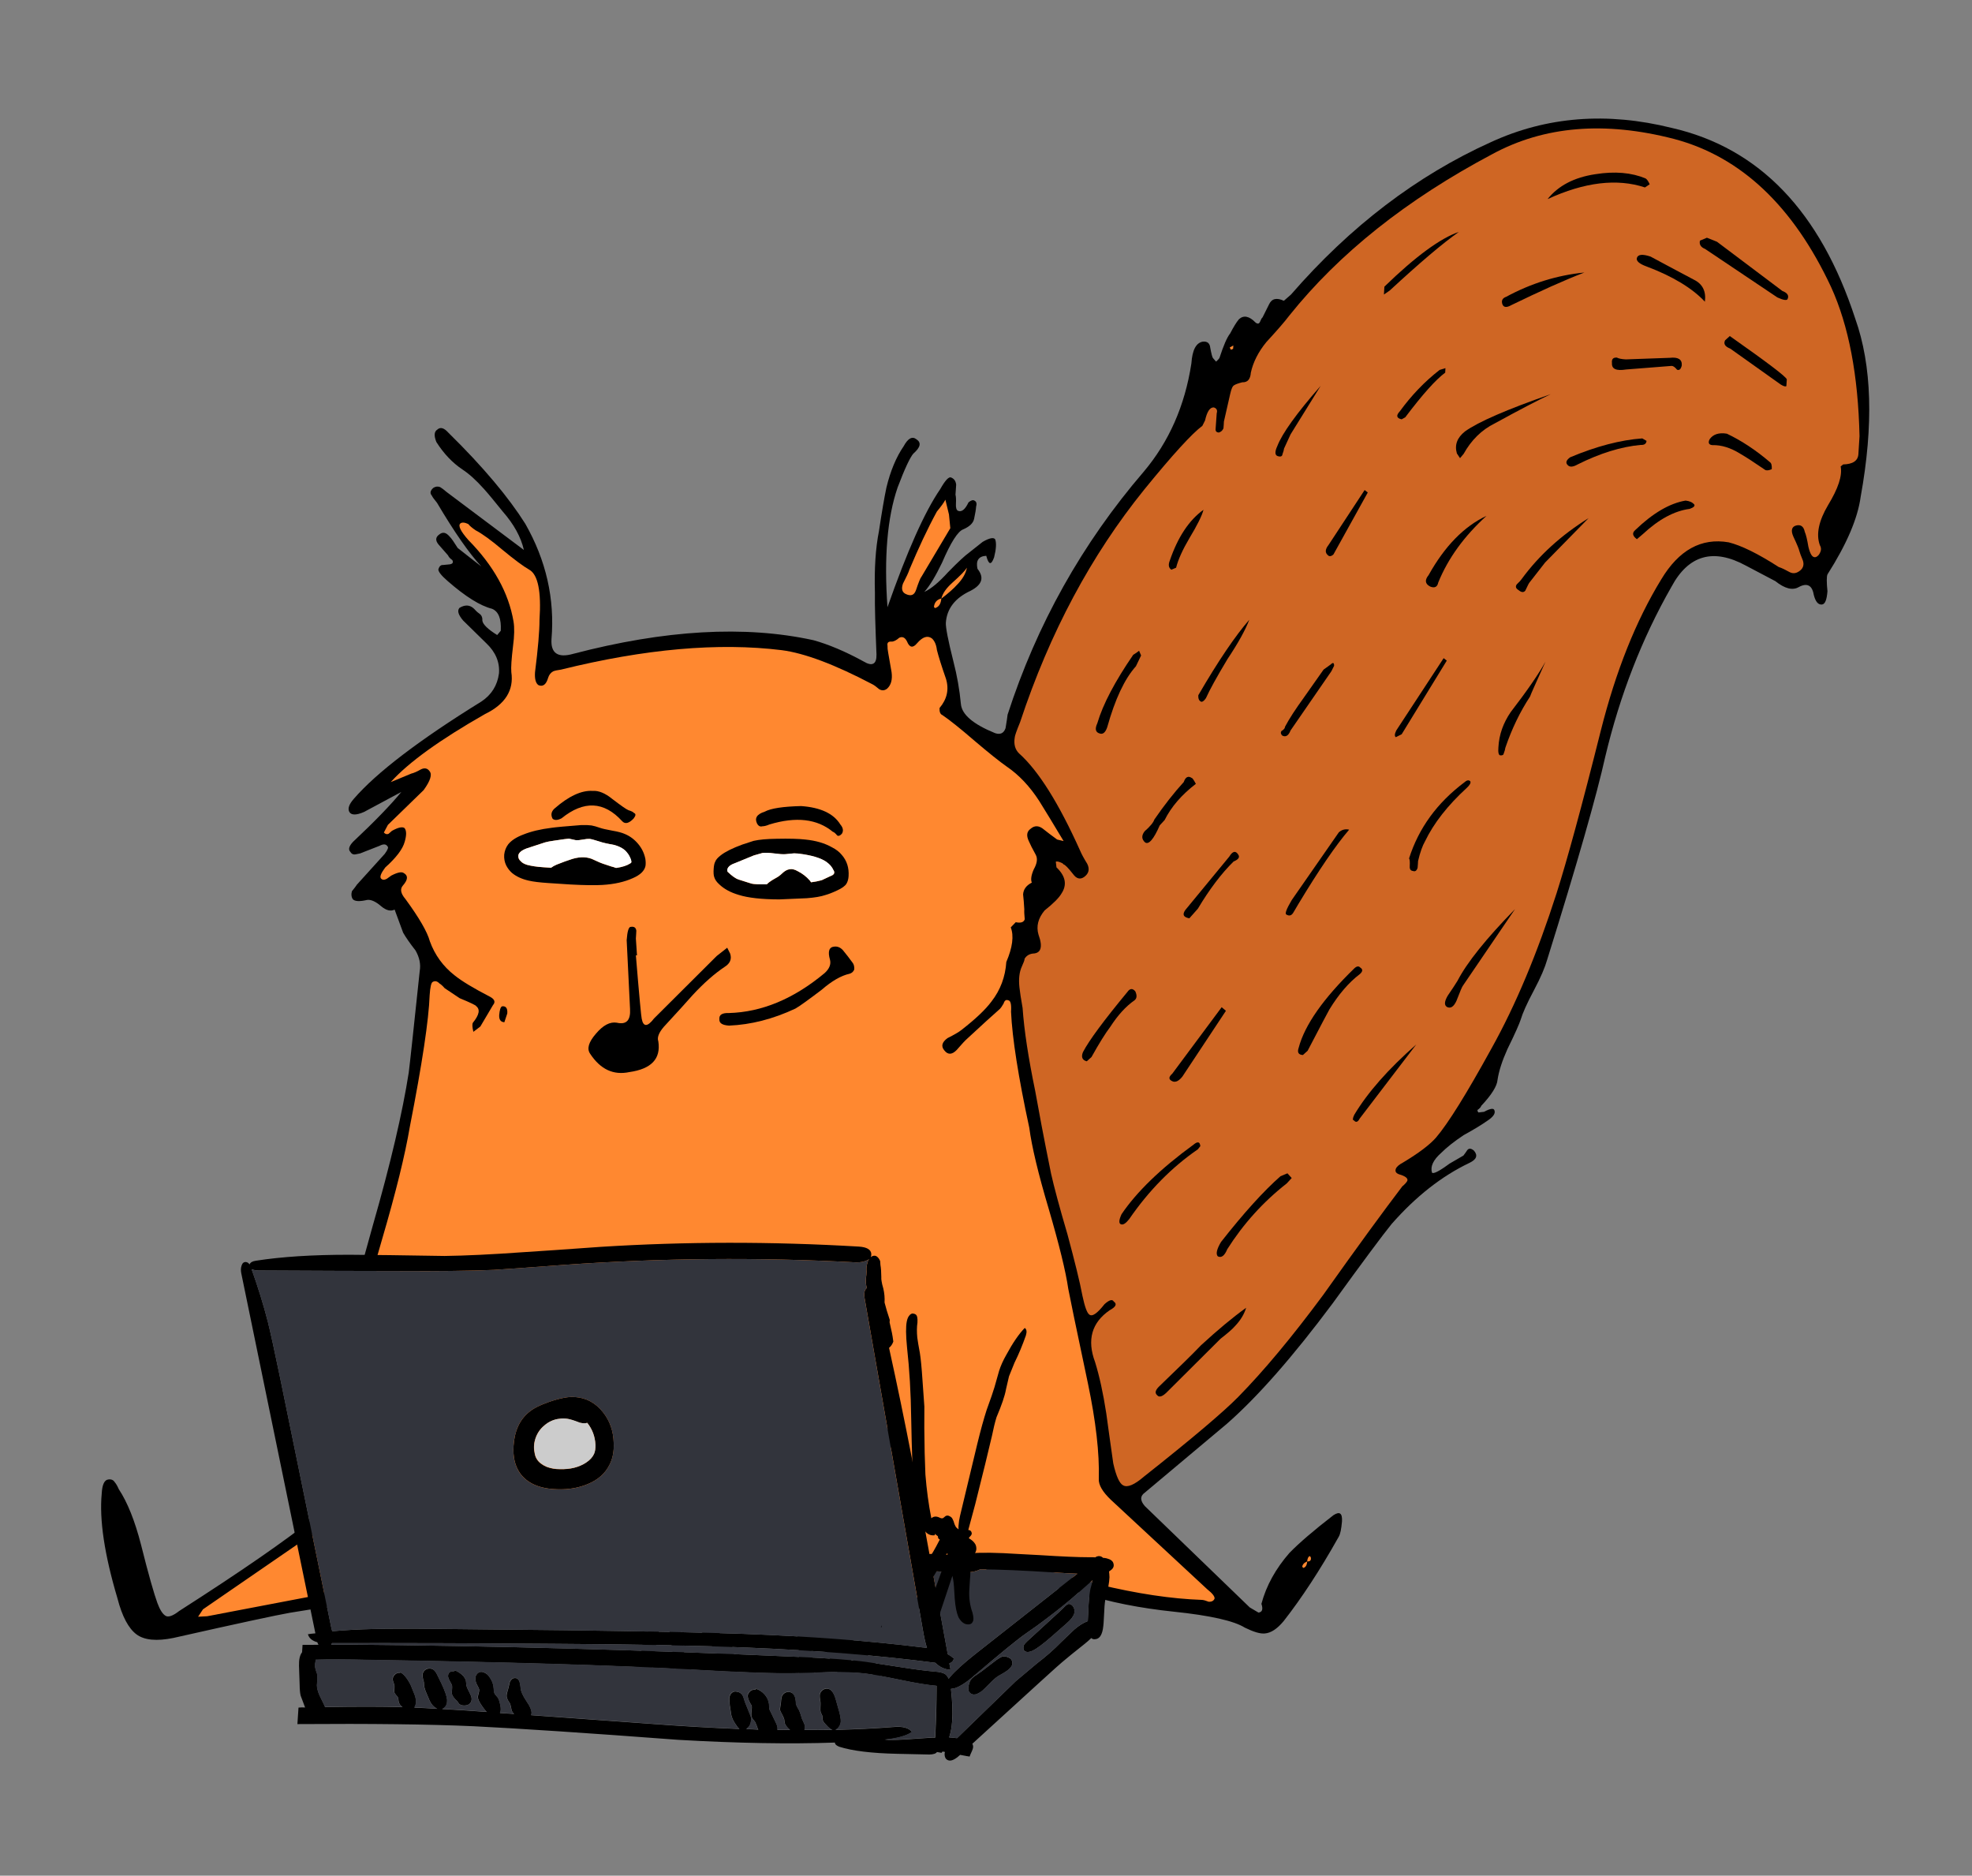
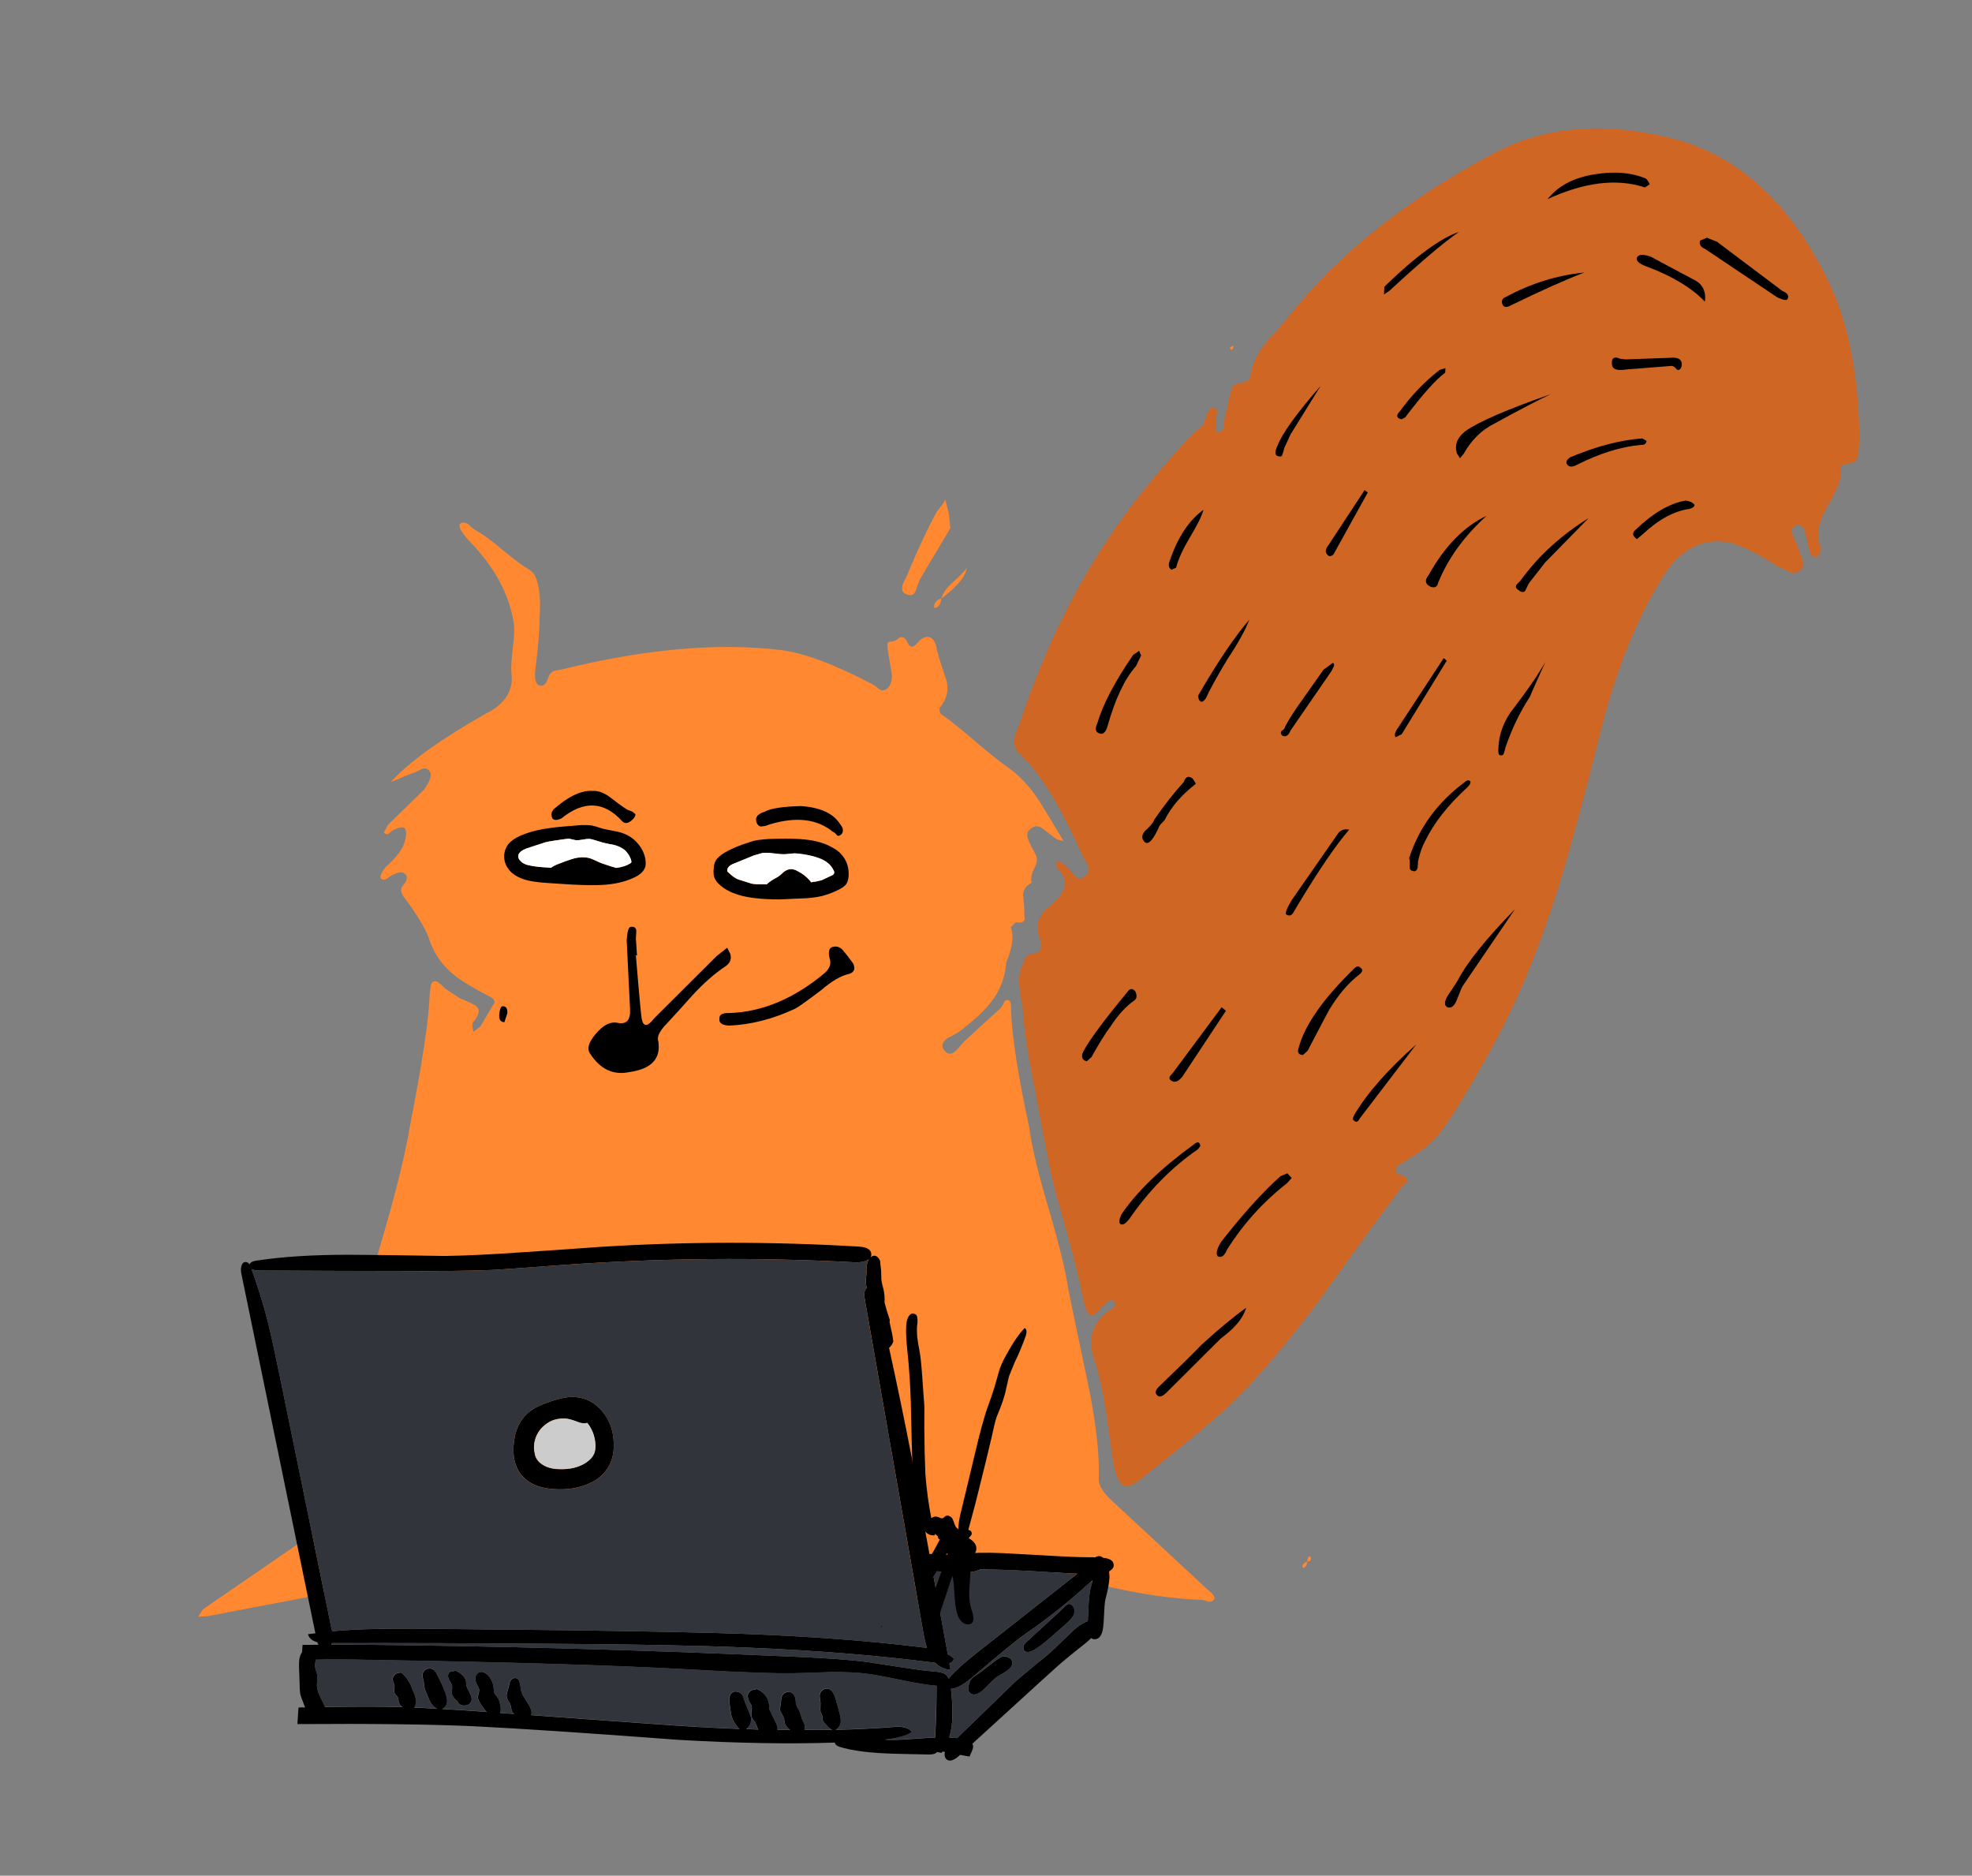
<svg xmlns="http://www.w3.org/2000/svg" version="1.1" id="Layer_1" x="0px" y="0px" viewBox="0 0 359.71 342.1" style="enable-background:new 0 0 359.71 342.1;" xml:space="preserve">
  <rect x="0" y="0" width="359.71" height="342.1" fill="#808080" stroke="none" />
  <style type="text/css">
	.st0{fill:#FF8830;}
	.st1{fill:#CF6624;}
	.st2{fill:#32343C;}
	.st3{fill:#CCCCCC;}
	.st4{fill:#FFFFFF;}
</style>
  <g transform="matrix( 4.094, 0, 0, 4.094, 762.35,-816.3) ">
    <g>
      <g id="Layer2_0_FILL">
-         <path d="M-166.24,218.66c-0.19-0.21-0.35-0.26-0.49-0.13c-0.14,0.09-0.15,0.27-0.04,0.55c0.33,0.52,0.72,0.93,1.17,1.23     c0.29,0.19,0.6,0.47,0.95,0.86c0.19,0.21,0.47,0.55,0.84,1.01c0.5,0.57,0.81,1.14,0.94,1.71l-3.44-2.58     c-0.13-0.11-0.22-0.18-0.29-0.22c-0.1-0.04-0.2-0.03-0.3,0.03c-0.14,0.12-0.17,0.24-0.07,0.35c0.03,0.07,0.11,0.17,0.23,0.32     c0.78,1.32,1.44,2.26,1.97,2.83c-0.1-0.07-0.45-0.35-1.05-0.82c-0.15-0.24-0.27-0.42-0.37-0.52c-0.16-0.18-0.3-0.2-0.45-0.08     c-0.17,0.12-0.18,0.27-0.03,0.45l0.42,0.48c0.03,0.07,0.09,0.14,0.19,0.21c0.06,0.1,0.02,0.17-0.11,0.19l-0.3,0.03     c-0.1-0.01-0.17,0.06-0.21,0.19c-0.01,0.1,0.13,0.28,0.42,0.53c0.79,0.69,1.45,1.1,1.97,1.23c0.29,0.12,0.42,0.44,0.39,0.98     l-0.16,0.19c-0.42-0.26-0.64-0.48-0.66-0.64c0.01-0.13-0.03-0.24-0.13-0.31s-0.17-0.14-0.24-0.22c-0.19-0.18-0.4-0.19-0.65-0.04     c-0.11,0.13-0.05,0.31,0.16,0.56l1.04,1.02c0.41,0.39,0.6,0.84,0.56,1.34c-0.07,0.53-0.33,0.95-0.78,1.25     c-2.78,1.72-4.68,3.17-5.69,4.34c-0.22,0.25-0.28,0.45-0.19,0.59c0.09,0.14,0.31,0.14,0.65-0.01l1.66-0.89     c-0.44,0.54-1.15,1.28-2.15,2.22c-0.18,0.19-0.22,0.34-0.13,0.44c0.06,0.1,0.14,0.14,0.24,0.12l0.2-0.04l0.87-0.34     c0.17-0.09,0.29-0.08,0.35,0.02c0.06,0.04,0.02,0.15-0.12,0.34l-1.24,1.37c-0.04,0.06-0.11,0.16-0.22,0.29     c-0.04,0.13-0.03,0.25,0.03,0.35c0.09,0.11,0.31,0.12,0.65,0.04c0.17-0.02,0.38,0.07,0.63,0.29c0.22,0.18,0.42,0.23,0.59,0.14     l0.38,1.03c0.12,0.21,0.3,0.47,0.55,0.79c0.18,0.31,0.24,0.62,0.19,0.91c-0.27,2.55-0.43,4.06-0.49,4.53     c-0.28,1.79-0.81,4.06-1.6,6.81c-1.04,3.74-1.66,6.01-1.84,6.79c-0.33,1.42-0.52,2.32-0.58,2.72c-0.13,1.03-0.08,1.95,0.17,2.77     c0.08,0.27-0.03,0.52-0.35,0.73c-1.27,1.02-3.28,2.41-6.03,4.17c-0.28,0.22-0.49,0.29-0.61,0.21c-0.13-0.08-0.25-0.27-0.36-0.57     c-0.14-0.38-0.39-1.24-0.73-2.6c-0.27-1.05-0.6-1.88-0.99-2.47c-0.06-0.14-0.12-0.24-0.18-0.31c-0.06-0.1-0.16-0.14-0.29-0.12     c-0.17,0.02-0.27,0.23-0.29,0.63c-0.11,1.16,0.12,2.71,0.7,4.66c0.21,0.82,0.5,1.35,0.85,1.61s0.9,0.31,1.64,0.16     c2.88-0.65,4.61-1.02,5.18-1.12c1.69-0.26,4.19-0.7,7.5-1.32c0.2-0.02,0.51-0.08,0.91-0.19c0.37-0.08,0.69-0.06,0.95,0.06     c1.23,0.61,3.19,1.08,5.87,1.38c0.36,0.06,0.61,0.14,0.74,0.25c0.12,0.14,0.11,0.41-0.05,0.8c-0.15,0.29-0.29,0.8-0.4,1.53     c-0.03,0.4,0.04,0.62,0.21,0.66c0.3,0.02,0.43-0.17,0.39-0.58c0.01-0.17,0.14-0.83,0.38-1.98c0.08-0.23,0.16-0.34,0.22-0.34     l0.18,0.36c0.16,1.11,0.29,1.89,0.4,2.33c0.08,0.34,0.18,0.53,0.31,0.57c0.07,0,0.16-0.09,0.27-0.28     c0.22-0.35,0.21-0.6-0.05-0.75c-0.26-0.12-0.34-0.37-0.25-0.77c0-0.07-0.04-0.35-0.14-0.86c-0.08-0.34-0.03-0.54,0.14-0.59     c0.24-0.08,0.62,0.27,1.13,1.08c0.13,0.11,0.28,0.3,0.46,0.58c0.19,0.21,0.35,0.26,0.49,0.13c0.18-0.19,0.19-0.39,0.04-0.6     c-0.25-0.25-0.42-0.43-0.52-0.53l-0.23-0.27l-0.18-0.36l0.41-0.07l1.5,0.1c1.06,0.07,1.67,0.19,1.83,0.37     c0.15,0.21,0.21,0.83,0.18,1.87c0.03,0.1,0.03,0.25,0.02,0.45c0.02,0.17,0.1,0.24,0.24,0.22c0.33,0.02,0.47-0.24,0.4-0.78     c-0.04-0.37-0.08-0.64-0.1-0.81c-0.05-0.3,0-0.47,0.13-0.49c0.17-0.02,0.33,0.12,0.47,0.43c0.18,0.38,0.29,0.6,0.36,0.67     l0.22,0.42c0.09,0.17,0.2,0.25,0.34,0.22c0.17-0.02,0.26-0.13,0.27-0.33c-0.02-0.27-0.02-0.45-0.01-0.55     c0.25,0.25,0.54,0.47,0.86,0.66c0.32,0.19,0.47,0.25,0.44,0.18c-0.01-0.43-0.28-0.82-0.83-1.16l-0.09-0.11     c-0.37-0.43-0.54-0.69-0.5-0.78c0.01-0.13,0.27-0.28,0.78-0.45c0.68-0.26,1.68-0.48,3-0.66c1.41-0.18,2.43-0.36,3.04-0.55     c1.13-0.39,2.33-0.4,3.61-0.02c1.18,0.38,2.53,0.65,4.06,0.81c1.63,0.17,2.68,0.41,3.16,0.71c0.39,0.19,0.68,0.28,0.89,0.26     c0.27-0.02,0.55-0.2,0.84-0.55c0.8-1.02,1.62-2.27,2.45-3.75c0.08-0.13,0.12-0.36,0.15-0.69c0.02-0.37-0.1-0.46-0.38-0.28     c-0.88,0.68-1.53,1.24-1.96,1.68c-0.61,0.7-1.03,1.45-1.25,2.27c0.08,0.24,0.04,0.37-0.13,0.39l-0.39-0.23l-4.67-4.51     c-0.22-0.25-0.22-0.45-0.01-0.6l3.66-3.07c1.38-1.21,2.95-3,4.71-5.36c1.36-1.88,2.24-3.06,2.63-3.54     c1.08-1.23,2.24-2.14,3.48-2.73c0.31-0.15,0.37-0.33,0.19-0.54c-0.13-0.11-0.23-0.11-0.3-0.02c-0.04,0.06-0.09,0.14-0.17,0.24     l-0.62,0.36c-0.46,0.34-0.72,0.47-0.78,0.4c-0.08-0.27,0.05-0.56,0.41-0.88c0.25-0.25,0.58-0.51,1-0.79     c0.49-0.27,0.83-0.48,1.04-0.63c0.28-0.18,0.39-0.34,0.33-0.48c-0.03-0.1-0.18-0.08-0.46,0.07l-0.25,0.03     c-0.06-0.07-0.06-0.12,0.01-0.15c0.07-0.06,0.11-0.11,0.11-0.14c0.47-0.5,0.71-0.89,0.73-1.16c0.06-0.4,0.21-0.86,0.44-1.37     c0.35-0.71,0.54-1.15,0.59-1.31c0.09-0.3,0.28-0.73,0.59-1.31c0.31-0.58,0.5-1.04,0.59-1.36c1.35-4.32,2.21-7.34,2.59-9.05     c0.65-2.73,1.63-5.26,2.95-7.57c0.76-1.42,1.87-1.73,3.32-0.94l1.31,0.69c0.41,0.33,0.76,0.42,1.03,0.27     c0.38-0.21,0.61-0.09,0.68,0.34c0.08,0.31,0.2,0.45,0.37,0.43c0.14-0.02,0.21-0.22,0.24-0.59c-0.04-0.4-0.04-0.65,0-0.75     c0.86-1.35,1.35-2.5,1.48-3.46c0.58-3.2,0.5-5.85-0.24-7.93c-1.56-4.78-4.28-7.61-8.17-8.5c-2.89-0.72-5.58-0.51-8.06,0.63     c-3.3,1.49-6.27,3.75-8.91,6.79l-0.32,0.28c-0.32-0.15-0.54-0.1-0.66,0.16l-0.29,0.58c-0.04,0.03-0.07,0.1-0.11,0.19     c-0.04,0.1-0.11,0.11-0.2,0.04c-0.28-0.29-0.53-0.34-0.74-0.15c-0.11,0.13-0.24,0.34-0.39,0.63c-0.15,0.19-0.3,0.55-0.47,1.07     c0,0.03-0.06,0.1-0.16,0.19l-0.14-0.16c-0.03-0.04-0.07-0.19-0.12-0.46c-0.02-0.2-0.13-0.29-0.33-0.27     c-0.3,0.05-0.47,0.37-0.51,0.97c-0.29,1.89-1,3.49-2.12,4.82c-2.75,3.2-4.77,6.81-6.07,10.83c-0.01,0.1-0.04,0.3-0.09,0.6     c-0.08,0.23-0.24,0.3-0.47,0.22c-0.98-0.4-1.48-0.83-1.52-1.3c-0.06-0.64-0.17-1.26-0.33-1.88c-0.24-0.95-0.35-1.53-0.34-1.73     c0.04-0.63,0.41-1.11,1.1-1.43c0.52-0.27,0.62-0.59,0.31-0.98c-0.08-0.37,0.05-0.56,0.39-0.58c0.11,0.41,0.22,0.43,0.35,0.07     c0.09-0.36,0.11-0.63,0.05-0.8c-0.06-0.1-0.25-0.07-0.56,0.11l-0.58,0.46c-0.21,0.15-0.53,0.45-0.96,0.89     c-0.4,0.44-0.75,0.74-1.06,0.88c0.25-0.28,0.51-0.72,0.79-1.3c0.39-0.91,0.71-1.41,0.95-1.49c0.27-0.12,0.44-0.27,0.48-0.47     c0.05-0.23,0.08-0.41,0.09-0.55c0.04-0.13,0.01-0.22-0.08-0.26c-0.06-0.04-0.15-0.01-0.26,0.08c-0.15,0.32-0.31,0.45-0.48,0.37     c-0.06-0.04-0.09-0.14-0.08-0.31c0.01-0.2,0-0.33-0.02-0.4c0.01-0.2,0.02-0.35,0.03-0.45c-0.02-0.17-0.1-0.27-0.23-0.32     c-0.1-0.04-0.26,0.13-0.48,0.52c-0.7,1.02-1.48,2.78-2.35,5.26c-0.16-2.21-0.01-3.99,0.45-5.33c0.32-0.85,0.56-1.35,0.7-1.51     c0.32-0.28,0.37-0.49,0.14-0.64c-0.19-0.15-0.38-0.04-0.57,0.31c-0.33,0.48-0.59,1.1-0.77,1.85c-0.09,0.43-0.2,1.07-0.33,1.93     c-0.15,0.76-0.21,1.67-0.18,2.74c-0.01,0.6,0.02,1.52,0.07,2.76c0.01,0.43-0.19,0.54-0.57,0.31c-0.84-0.46-1.59-0.77-2.24-0.95     c-3.06-0.67-6.63-0.46-10.71,0.61c-0.68,0.19-1-0.03-0.96-0.66c0.15-1.79-0.24-3.51-1.17-5.14     C-163.54,221.56-164.67,220.2-166.24,218.66z" />
-       </g>
+         </g>
    </g>
  </g>
  <g transform="matrix( 1, 0, 0, 1, 0,0) ">
    <g>
      <g id="Layer2_1_FILL">
        <path class="st0" d="M172.56,123.82c-0.79-2.26-1.34-4.01-1.66-5.27c-0.11-0.94-0.41-1.65-0.91-2.11     c-0.8-0.59-1.7-0.29-2.71,0.88c-0.76,0.92-1.37,0.81-1.83-0.32c-0.35-0.72-0.82-0.96-1.41-0.69c-0.57,0.5-1.05,0.73-1.45,0.71     c-0.57-0.04-0.8,0.22-0.7,0.76c-0.02,0.3,0.02,0.72,0.12,1.26l0.62,3.55c0.18,1.35-0.09,2.35-0.8,3     c-0.46,0.37-0.95,0.41-1.46,0.11c-0.51-0.43-0.9-0.73-1.2-0.88c-6.88-3.62-12.41-5.7-16.58-6.24     c-11.53-1.42-24.95-0.24-40.26,3.55c-0.67,0.09-1.15,0.19-1.42,0.31c-0.45,0.24-0.76,0.64-0.93,1.19     c-0.35,1.21-0.93,1.66-1.74,1.34c-0.51-0.33-0.73-1.12-0.65-2.35c0.55-4.34,0.82-7.53,0.82-9.57c0.34-5.19-0.28-8.24-1.86-9.14     c-1.06-0.6-2.69-1.81-4.88-3.62c-2.09-1.77-3.73-2.96-4.93-3.58c-0.64-0.44-1.08-0.82-1.33-1.14c-0.68-0.31-1.16-0.34-1.45-0.09     c-0.43,0.41,0.06,1.41,1.46,3c4.61,4.68,7.36,9.63,8.25,14.87c0.19,1.11,0.16,2.62-0.09,4.5c-0.28,2.32-0.39,3.9-0.31,4.74     c0.49,3.31-1.12,5.86-4.81,7.65c-8.22,4.68-13.95,8.81-17.19,12.41l3.76-1.56c0.44-0.1,1.01-0.35,1.7-0.74     c0.69-0.36,1.24-0.25,1.63,0.31c0.5,0.6,0.14,1.75-1.08,3.44l-6.52,6.34l-0.74,1.4c0.25,0.28,0.53,0.37,0.84,0.25     c0.28-0.25,0.5-0.44,0.64-0.56c1.14-0.63,1.91-0.79,2.29-0.5c0.37,0.46,0.38,1.28,0.04,2.46c-0.35,1.35-1.54,2.92-3.56,4.73     c-0.77,1.02-1.03,1.69-0.78,2c0.25,0.28,0.6,0.31,1.05,0.07l0.84-0.6c1.14-0.59,1.9-0.74,2.28-0.45c0.81,0.45,0.76,1.2-0.15,2.25     c-0.58,0.63-0.43,1.46,0.44,2.48c2.52,3.44,4,6.01,4.46,7.71c0.91,2.5,2.41,4.57,4.51,6.21c1.3,1.05,3.47,2.36,6.51,3.93     c0.81,0.45,0.97,0.95,0.5,1.49l-2.31,3.91l-1.27,0.97c-0.21-0.85-0.24-1.4-0.09-1.66c1.16-1.43,1.36-2.43,0.6-3.02     c0.01-0.13-1-0.62-3.01-1.45l-2.74-1.83c-0.37-0.43-0.69-0.71-0.95-0.86c-0.41-0.43-0.82-0.52-1.23-0.28     c-0.27,0.12-0.46,0.92-0.56,2.42c-0.16,4.5-1.36,12.49-3.61,23.97c-0.87,5.15-2.55,11.96-5.03,20.42     c-2.8,9.64-4.67,16.35-5.62,20.13c-1.47,6.18-2.4,10.02-2.8,11.49c-0.83,4.49-1.09,8.51-0.78,12.07c0.09,0.67,0.52,1.45,1.3,2.34     c0.66,0.58,0.89,1.14,0.69,1.7c-0.4,2.01-0.08,3.6,0.94,4.77c0.91,0.89,0.72,1.77-0.57,2.62c-0.59,0.36-1.18-0.08-1.77-1.32     c-0.62-1.28-1.55-1.55-2.8-0.83l-21.3,14.65l-0.89,1.35l1.66-0.09l45.66-8.71c0.99-0.34,1.5-0.65,1.52-0.95     c0.01-0.13-0.45-0.56-1.37-1.29c-3.28-1.98-5.7-3.58-7.26-4.78c-1.45-0.8-1.81-1.64-1.09-2.53c0.47-0.54,0.97-0.72,1.49-0.55     l1.59,0.96c12.28,8.98,25.29,13.85,39.03,14.61c2.73,0.18,3.69-0.98,2.88-3.47c-3.79-13.11-6.79-25.83-8.99-38.16     c-0.23-0.55-0.33-1.02-0.31-1.42c0.03-0.4,0.31-0.66,0.85-0.8c0.84-0.08,1.34,0.64,1.51,2.15l2.59,14.15     c1.54,7.62,3.42,14.44,5.63,20.46l0.53-2.02c0.35-3.38,1.39-8.86,3.12-16.43c1.43-7.16,2.34-12.69,2.73-16.61     c0.11-1.63,0.56-2.42,1.36-2.37c0.56,0.17,0.88,0.53,0.98,1.07c-0.03,0.4-0.13,0.94-0.31,1.63l-2.19,11.33     c-0.21,1.22-1.1,5.34-2.66,12.35c-0.99,4.98-1.47,9.19-1.42,12.63c0.18,3.42,1.75,5.49,4.71,6.22c3.52,0.8,8.68,1.28,15.49,1.46     c1.8,0.12,2.6-0.73,2.42-2.55l-1.8-34.79c-0.12-0.68-0.17-1.21-0.15-1.61c-0.1-0.57,0.14-0.91,0.72-1.01     c0.81-0.08,1.32,0.24,1.54,0.95c0.14,0.41,0.18,1.01,0.13,1.81l1.02,28.18c0.12,2.21,0.5,3.81,1.14,4.78     c0.99-0.87,1.68-2.25,2.07-4.12l0.72-1.01c2.49-4.88,4.3-8.59,5.43-11.12c2.05-4.38,3.54-8.25,4.46-11.63     c0.05-0.8,0.41-1.18,1.08-1.13c0.67,0.04,0.83,0.61,0.49,1.69l-2.56,7.8c-0.8,2.02-2.46,5.47-4.98,10.35     c-2.32,4.36-3.84,7.88-4.55,10.58c-0.39,1.34-0.38,2.23,0.03,2.66c0.23,0.58,1.04,0.7,2.43,0.36c1.8-0.42,6.99-1.37,15.57-2.85     c6.35-1.09,11.69-2.25,16.01-3.47l-3.85-0.9c-1.88-0.39-2.71-1.2-2.5-2.42c0.18-0.79,0.62-1.1,1.31-0.92     c0.39,0.16,0.98,0.4,1.76,0.72c11.59,3.09,17.78,4.73,18.57,4.91c7.01,1.69,13.31,2.64,18.91,2.83c0.27,0.02,0.66,0.13,1.18,0.33     c0.57,0.04,0.93-0.16,1.09-0.58c0.03-0.4-0.42-0.96-1.34-1.69l-17.58-16.32c-1.54-1.47-2.28-2.75-2.2-3.85     c0.13-4.63-0.53-10.42-1.98-17.36c-2.2-10.4-3.39-16.15-3.59-17.27c-0.46-3.17-1.65-8.02-3.56-14.56     c-1.92-6.44-3.1-11.38-3.55-14.81c-2-9.28-3.11-16.34-3.33-21.16c0.09-1.36-0.08-2.06-0.52-2.09c-0.39-0.16-0.67,0.04-0.84,0.6     c-0.3,0.51-0.52,0.83-0.66,0.96c-1.31,1.15-3.28,2.94-5.91,5.38c-0.43,0.37-1.09,1.08-1.99,2.13c-0.86,0.88-1.61,0.9-2.26,0.05     c-0.62-0.74-0.42-1.48,0.59-2.22c1.24-0.62,2.09-1.12,2.55-1.49c2.57-2,4.38-3.72,5.45-5.16c1.64-2.1,2.55-4.51,2.73-7.24     c1.14-2.66,1.41-4.77,0.81-6.31l0.91-0.94c0.92,0.19,1.47,0.01,1.64-0.54c-0.08-0.81-0.11-1.41-0.08-1.81     c-0.06-1.11-0.14-2.01-0.22-2.72c0.06-0.93,0.59-1.65,1.59-2.15c-0.23-0.55-0.11-1.36,0.36-2.43c0.6-1.06,0.73-1.94,0.37-2.63     c-0.63-1.14-1.06-1.99-1.29-2.54c-0.47-1-0.35-1.74,0.35-2.23c0.74-0.65,1.56-0.6,2.44,0.16c0.54,0.44,1.34,1.04,2.39,1.81     l1.18,0.28c-1.96-3.27-3.44-5.7-4.44-7.3c-1.73-2.68-3.71-4.78-5.95-6.3c-1.31-0.92-3.26-2.48-5.86-4.69     c-2.59-2.24-4.55-3.8-5.86-4.69c-0.39-0.16-0.56-0.59-0.52-1.29C172.75,127.51,173.14,125.76,172.56,123.82z" />
      </g>
    </g>
  </g>
  <g transform="matrix( 4.094, 0, 0, 4.094, 762.35,-816.3) ">
    <g>
      <g id="Layer2_2_FILL">
        <path class="st1" d="M-111.62,205.58c-3.09-0.8-5.79-0.58-8.11,0.68c-3.81,2.02-6.82,4.42-9.03,7.18     c-0.22,0.29-0.56,0.68-1.03,1.19c-0.36,0.44-0.59,0.9-0.69,1.36c-0.02,0.3-0.15,0.44-0.38,0.43c-0.2,0.05-0.32,0.1-0.36,0.13     c-0.07,0.03-0.13,0.16-0.18,0.39l-0.28,1.23c0,0.07-0.01,0.17-0.02,0.3c-0.04,0.1-0.11,0.16-0.21,0.19     c-0.1-0.01-0.15-0.06-0.14-0.16l0.05-0.7c0.04-0.13,0-0.22-0.13-0.26c-0.17-0.01-0.3,0.18-0.39,0.58l-0.12,0.24     c-0.46,0.34-1.32,1.28-2.59,2.84c-2.36,2.92-4.21,6.37-5.53,10.36c-0.16,0.39-0.24,0.62-0.24,0.69c-0.05,0.3,0.02,0.54,0.2,0.71     c0.85,0.76,1.76,2.2,2.72,4.34c0.06,0.14,0.16,0.33,0.31,0.57c0.12,0.24,0.07,0.44-0.14,0.59c-0.17,0.12-0.34,0.08-0.49-0.13     c-0.22-0.28-0.36-0.42-0.42-0.43l-0.05-0.05c-0.16-0.08-0.26-0.1-0.3-0.07l0.03,0.25c0.41,0.39,0.48,0.78,0.22,1.17     c-0.11,0.19-0.36,0.44-0.75,0.75c-0.29,0.35-0.38,0.71-0.27,1.08c0.2,0.55,0.11,0.83-0.25,0.84c-0.17,0.02-0.29,0.1-0.37,0.23     c0,0.07-0.05,0.18-0.12,0.34c-0.12,0.26-0.15,0.57-0.11,0.94c0.02,0.2,0.07,0.51,0.14,0.91c0.07,1.01,0.26,2.24,0.56,3.69     c0.15,0.84,0.38,2.08,0.71,3.7c0.13,0.58,0.37,1.48,0.73,2.7c0.32,1.19,0.55,2.11,0.67,2.75c0.1,0.47,0.2,0.75,0.3,0.82     c0.13,0.11,0.35-0.04,0.68-0.46c0.21-0.19,0.35-0.23,0.41-0.12c0.16,0.11,0.1,0.24-0.18,0.39c-0.8,0.55-1.02,1.32-0.65,2.31     c0.19,0.61,0.36,1.38,0.5,2.29c0.07,0.51,0.17,1.25,0.31,2.22c0.13,0.58,0.28,0.9,0.44,0.98c0.19,0.11,0.5-0.02,0.93-0.39     c2.15-1.7,3.54-2.88,4.19-3.54c1.14-1.16,2.41-2.68,3.8-4.56c1.54-2.17,2.72-3.78,3.52-4.83c0.11-0.09,0.18-0.17,0.22-0.24     c0.04-0.1-0.05-0.19-0.28-0.27c-0.2-0.05-0.28-0.13-0.23-0.27c0.04-0.1,0.15-0.19,0.32-0.28c0.7-0.42,1.19-0.79,1.47-1.11     c0.54-0.63,1.36-1.95,2.46-3.95c1.1-1.97,2.06-4.28,2.91-6.93c0.46-1.44,1.12-3.85,1.97-7.24c0.67-2.66,1.57-4.91,2.69-6.74     c0.79-1.32,1.79-1.87,3.01-1.66c0.56,0.14,1.3,0.5,2.23,1.1c0.13,0.04,0.29,0.12,0.49,0.23c0.16,0.08,0.31,0.05,0.46-0.07     s0.18-0.27,0.13-0.44c-0.09-0.21-0.14-0.36-0.17-0.46c0-0.03-0.08-0.24-0.26-0.62c-0.12-0.27-0.07-0.44,0.13-0.49     c0.2-0.05,0.33,0.04,0.38,0.28c0.06,0.14,0.11,0.36,0.16,0.66c0.08,0.34,0.18,0.5,0.32,0.47c0.1-0.03,0.17-0.11,0.22-0.24     c0.04-0.1,0.03-0.2-0.03-0.3c-0.17-0.48-0.05-1.07,0.37-1.78c0.45-0.74,0.64-1.31,0.56-1.72l0.11-0.09     c0.43-0.01,0.66-0.16,0.68-0.46c0.03-0.5,0.05-0.77,0.05-0.8c-0.06-2.71-0.48-4.92-1.27-6.65     C-106.31,208.58-108.64,206.37-111.62,205.58z" />
      </g>
    </g>
  </g>
  <g transform="matrix( 4.094, 0, 0, 4.094, 762.35,-816.3) ">
    <g>
      <g id="Layer2_3_FILL">
        <path class="st0" d="M-144.47,222.18c-0.42,0.77-0.82,1.63-1.22,2.58c-0.04,0.13-0.14,0.34-0.29,0.63     c-0.08,0.23-0.04,0.38,0.12,0.46c0.23,0.11,0.38,0.06,0.46-0.17c0.12-0.36,0.2-0.55,0.24-0.59l1.29-2.17l-0.06-0.61l-0.16-0.66     C-144.16,221.79-144.29,221.96-144.47,222.18z" />
      </g>
    </g>
  </g>
  <g transform="matrix( 4.094, 0, 0, 4.094, 762.35,-816.3) ">
    <g>
      <g id="Layer2_4_FILL">
        <path class="st0" d="M-143.13,224.68c-0.08,0.13-0.29,0.35-0.64,0.66c-0.28,0.25-0.45,0.49-0.5,0.72     c0.32-0.25,0.55-0.45,0.69-0.61C-143.33,225.2-143.18,224.94-143.13,224.68z" />
      </g>
    </g>
  </g>
  <g transform="matrix( 4.094, 0, 0, 4.094, 762.35,-816.3) ">
    <g>
      <g id="Layer2_5_FILL">
        <path class="st0" d="M-144.27,226.05c-0.2,0.05-0.31,0.18-0.33,0.38l0.05,0.05C-144.38,226.43-144.29,226.29-144.27,226.05z" />
      </g>
    </g>
  </g>
  <g transform="matrix( 4.094, 0, 0, 4.094, 762.35,-816.3) ">
    <g>
      <g id="Layer2_6_FILL">
        <path class="st0" d="M-131.37,214.97l0.1-0.04l0.01-0.15l-0.16,0.09L-131.37,214.97z" />
      </g>
    </g>
  </g>
  <g transform="matrix( 4.094, 0, 0, 4.094, 762.35,-816.3) ">
    <g>
      <g id="Layer2_7_FILL">
        <path class="st0" d="M-127.97,268.95c-0.14,0.06-0.21,0.14-0.22,0.24l0.05,0.05C-128.04,269.21-127.98,269.12-127.97,268.95z" />
      </g>
    </g>
  </g>
  <g transform="matrix( 4.094, 0, 0, 4.094, 762.35,-816.3) ">
    <g>
      <g id="Layer2_8_FILL">
        <path class="st0" d="M-127.97,268.95c0.13,0.01,0.19-0.05,0.16-0.19l-0.05-0.05C-127.92,268.74-127.96,268.82-127.97,268.95z" />
      </g>
    </g>
  </g>
  <g transform="matrix( 4.094, 0, 0, 4.094, 762.35,-816.3) ">
    <g>
      <g id="Layer2_9_FILL">
        <path class="st0" d="M-148.9,272.6l0.05-0.05l0-0.05l-0.1,0.04L-148.9,272.6z" />
      </g>
    </g>
  </g>
  <g transform="matrix( 4.094, 0, 0, 4.094, 762.35,-816.3) ">
    <g>
      <g id="Layer2_12_FILL">
        <path d="M-157.88,241.95l0.05,0l-0.05-0.75c0.01-0.17,0.02-0.28,0.02-0.35c-0.02-0.14-0.1-0.19-0.24-0.17     c-0.1-0.01-0.16,0.19-0.19,0.59l0.15,3.07c0.03,0.5-0.16,0.71-0.59,0.61c-0.3-0.05-0.61,0.11-0.93,0.49     c-0.33,0.38-0.41,0.67-0.26,0.89c0.46,0.7,1.04,0.97,1.75,0.82c0.98-0.14,1.41-0.59,1.29-1.37c-0.06-0.17,0.02-0.38,0.24-0.64     c0.58-0.63,1.01-1.1,1.29-1.42c0.5-0.54,0.98-0.96,1.43-1.26c0.24-0.15,0.32-0.35,0.24-0.59l-0.13-0.26l-0.47,0.37l-2.79,2.78     c-0.29,0.38-0.48,0.39-0.55,0.01C-157.64,244.71-157.73,243.77-157.88,241.95z" />
      </g>
    </g>
  </g>
  <g transform="matrix( 4.094, 0, 0, 4.094, 762.35,-816.3) ">
    <g>
      <g id="Layer2_13_FILL">
        <path d="M-154.16,244.8c-0.01,0.17,0.13,0.26,0.43,0.28c0.97-0.04,1.96-0.29,2.96-0.76c0.21-0.12,0.59-0.4,1.16-0.83     c0.46-0.4,0.88-0.64,1.25-0.72c0.1-0.03,0.17-0.09,0.21-0.19c0.01-0.13-0.02-0.24-0.08-0.31c-0.15-0.21-0.28-0.37-0.37-0.48     c-0.12-0.17-0.27-0.25-0.44-0.23c-0.23,0.02-0.3,0.21-0.19,0.59c0.05,0.2-0.03,0.4-0.24,0.59c-1.38,1.15-2.8,1.74-4.27,1.78     C-154.04,244.51-154.18,244.6-154.16,244.8z" />
      </g>
    </g>
  </g>
  <g transform="matrix( 4.094, 0, 0, -4.094, 762.35,1838) ">
    <g>
      <g id="Layer2_14_FILL">
        <path d="M-148.91,411.73c-0.09,0.11-0.16,0.16-0.19,0.16c-0.7,0.58-1.64,0.69-2.83,0.33c-0.14-0.06-0.24-0.08-0.31-0.08     c-0.1-0.03-0.18,0.01-0.24,0.12c-0.12,0.24-0.01,0.42,0.34,0.53c0.28,0.15,0.82,0.23,1.62,0.25c0.86-0.06,1.45-0.33,1.75-0.82     c0.12-0.14,0.15-0.28,0.07-0.41C-148.78,411.72-148.85,411.69-148.91,411.73z" />
      </g>
    </g>
  </g>
  <g transform="matrix( 4.094, 0, 0, -4.094, 762.35,1838.1) ">
    <g>
      <g id="Layer2_15_FILL">
        <path d="M-157.98,412.51c-0.21-0.22-0.38-0.26-0.51-0.12c-0.81,0.89-1.71,0.93-2.7,0.13c-0.17-0.09-0.31-0.1-0.4-0.02     c-0.09,0.17-0.06,0.32,0.08,0.45c0.64,0.56,1.21,0.82,1.7,0.79c0.27,0.02,0.56-0.1,0.88-0.36c0.38-0.29,0.62-0.46,0.72-0.5     c0.13-0.04,0.21-0.08,0.24-0.12C-157.87,412.72-157.88,412.64-157.98,412.51z" />
      </g>
    </g>
  </g>
  <g transform="matrix( 4.094, 0, 0, 4.094, 762.35,-816.3) ">
    <g>
      <g id="Layer2_16_FILL">
        <path d="M-163.74,244.93l0.13-0.39c0.02-0.23-0.06-0.34-0.23-0.32c-0.07,0.03-0.11,0.16-0.13,0.39     C-163.98,244.82-163.9,244.92-163.74,244.93z" />
      </g>
    </g>
  </g>
  <g transform="matrix( 4.094, 0, 0, 4.094, 762.35,-816.3) ">
    <g>
      <g id="Layer2_17_FILL">
        <path d="M-130.69,257.65c-0.6,0.43-1.27,0.99-2.01,1.67c-0.39,0.41-1,1-1.82,1.79c-0.21,0.19-0.26,0.33-0.13,0.44     c0.09,0.11,0.25,0.05,0.46-0.17l2.36-2.35c0.32-0.25,0.53-0.43,0.64-0.56C-130.95,258.22-130.78,257.95-130.69,257.65z" />
      </g>
    </g>
  </g>
  <g transform="matrix( 4.094, 0, 0, 4.094, 762.35,-816.3) ">
    <g>
      <g id="Layer2_18_FILL">
        <path d="M-110.16,209.98l-0.31,0.13c-0.04,0.16,0.03,0.29,0.23,0.37l3.22,2.16c0.26,0.12,0.41,0.14,0.45,0.08     c0.08-0.16,0-0.28-0.23-0.37l-2.91-2.19L-110.16,209.98z" />
      </g>
    </g>
  </g>
  <g transform="matrix( 4.094, 0, 0, 4.094, 762.35,-816.3) ">
    <g>
      <g id="Layer2_19_FILL">
        <path d="M-117.12,216.95c-1.95,0.68-3.22,1.23-3.82,1.66c-0.35,0.28-0.47,0.6-0.36,0.98l0.14,0.21l0.16-0.19     c0.34-0.61,0.8-1.07,1.39-1.36C-118.5,217.64-117.67,217.21-117.12,216.95z" />
      </g>
    </g>
  </g>
  <g transform="matrix( 4.094, 0, 0, 4.094, 762.35,-816.3) ">
    <g>
      <g id="Layer2_20_FILL">
        <path d="M-128.16,246.39l0.21-0.19c0.57-1.1,0.9-1.71,0.97-1.84c0.41-0.67,0.86-1.2,1.35-1.57c0.14-0.12,0.15-0.22,0.02-0.3     c-0.06-0.07-0.15-0.06-0.25,0.03c-1.39,1.35-2.22,2.53-2.49,3.55C-128.42,246.27-128.36,246.38-128.16,246.39z" />
      </g>
    </g>
  </g>
  <g transform="matrix( 4.094, 0, 0, 4.094, 762.35,-816.3) ">
    <g>
      <g id="Layer2_21_FILL">
        <path d="M-128.66,251.87l-0.19-0.21l-0.31,0.13c-0.74,0.65-1.63,1.63-2.65,2.93c-0.19,0.32-0.24,0.54-0.14,0.64     c0.16,0.08,0.3-0.03,0.42-0.32c0.71-1.12,1.59-2.1,2.65-2.93L-128.66,251.87z" />
      </g>
    </g>
  </g>
  <g transform="matrix( 4.094, 0, 0, 4.094, 762.35,-816.3) ">
    <g>
      <g id="Layer2_22_FILL">
        <path d="M-115.13,207.15c-0.94,0.14-1.65,0.51-2.13,1.11c1.65-0.76,3.1-0.93,4.34-0.52l0.21-0.14c-0.06-0.14-0.12-0.22-0.18-0.26     C-113.51,207.08-114.26,207.01-115.13,207.15z" />
      </g>
    </g>
  </g>
  <g transform="matrix( 4.094, 0, 0, 4.094, 762.35,-816.3) ">
    <g>
      <g id="Layer2_23_FILL">
        <path d="M-120.7,234.2c-0.06-0.07-0.15-0.06-0.25,0.03c-1.23,0.92-2.05,2.05-2.48,3.4c0.03,0.04,0.04,0.15,0.03,0.35     c-0.01,0.13,0.04,0.2,0.14,0.21c0.1,0.04,0.17-0.01,0.21-0.14c0.01-0.13,0.02-0.23,0.02-0.3c0.09-0.39,0.2-0.69,0.31-0.88     c0.39-0.81,1.01-1.6,1.86-2.38C-120.73,234.37-120.67,234.27-120.7,234.2z" />
      </g>
    </g>
  </g>
  <g transform="matrix( 4.094, 0, 0, 4.094, 762.35,-816.3) ">
    <g>
      <g id="Layer2_24_FILL">
        <path d="M-132.73,250.45c-0.02-0.2-0.12-0.22-0.3-0.07c-1.47,1.07-2.54,2.11-3.21,3.1c-0.12,0.26-0.13,0.41-0.03,0.45     c0.1,0.04,0.22-0.04,0.37-0.23c0.88-1.28,1.9-2.31,3.06-3.11L-132.73,250.45z" />
      </g>
    </g>
  </g>
  <g transform="matrix( 4.094, 0, 0, 4.094, 762.35,-816.3) ">
    <g>
      <g id="Layer2_25_FILL">
-         <path d="M-109.14,214.36l-0.21,0.19c-0.08,0.16,0,0.28,0.23,0.37l2.25,1.6c0.13,0.08,0.21,0.1,0.25,0.07l0.02-0.3     C-106.63,216.17-107.48,215.53-109.14,214.36z" />
-       </g>
+         </g>
    </g>
  </g>
  <g transform="matrix( 4.094, 0, 0, 4.094, 762.35,-816.3) ">
    <g>
      <g id="Layer2_26_FILL">
        <path d="M-118.71,239.89c-1.29,1.32-2.14,2.38-2.56,3.19c-0.08,0.13-0.22,0.35-0.44,0.67c-0.15,0.26-0.16,0.42-0.03,0.5     c0.16,0.08,0.3-0.01,0.42-0.27c0.16-0.42,0.26-0.65,0.29-0.68L-118.71,239.89z" />
      </g>
    </g>
  </g>
  <g transform="matrix( 4.094, 0, 0, 4.094, 762.35,-816.3) ">
    <g>
      <g id="Layer2_27_FILL">
        <path d="M-112.67,210.82c-0.36-0.12-0.56-0.1-0.61,0.06c-0.04,0.13,0.1,0.26,0.43,0.38c1.17,0.44,2.04,0.97,2.6,1.57     c0.06-0.46-0.1-0.79-0.49-0.98C-111.6,211.39-112.25,211.05-112.67,210.82z" />
      </g>
    </g>
  </g>
  <g transform="matrix( 4.094, 0, 0, 4.094, 762.35,-816.3) ">
    <g>
      <g id="Layer2_28_FILL">
        <path d="M-135.37,228.59l-0.09-0.21c-0.07,0.06-0.16,0.12-0.26,0.18c-0.81,1.18-1.35,2.2-1.6,3.05     c-0.12,0.26-0.08,0.41,0.12,0.46c0.13,0.04,0.24-0.05,0.32-0.28c0.35-1.25,0.77-2.15,1.28-2.72L-135.37,228.59z" />
      </g>
    </g>
  </g>
  <g transform="matrix( 4.094, 0, 0, 4.094, 762.35,-816.3) ">
    <g>
      <g id="Layer2_29_FILL">
        <path d="M-119.98,222.37c-1,0.47-1.86,1.35-2.58,2.64c-0.18,0.22-0.16,0.39,0.07,0.51c0.2,0.08,0.32,0.02,0.36-0.18     C-121.69,224.26-120.98,223.28-119.98,222.37z" />
      </g>
    </g>
  </g>
  <g transform="matrix( 4.094, 0, 0, 4.094, 762.35,-816.3) ">
    <g>
      <g id="Layer2_30_FILL">
-         <path d="M-109.27,218.71c-0.36-0.06-0.62,0.03-0.77,0.25c-0.08,0.16-0.03,0.25,0.13,0.26c0.4-0.01,0.81,0.12,1.23,0.38     c0.26,0.15,0.63,0.39,1.11,0.72c0.06,0.04,0.17,0.03,0.3-0.03c0.01-0.17-0.02-0.27-0.08-0.31     C-107.98,219.44-108.62,219.02-109.27,218.71z" />
-       </g>
+         </g>
    </g>
  </g>
  <g transform="matrix( 4.094, 0, 0, 4.094, 762.35,-816.3) ">
    <g>
      <g id="Layer2_31_FILL">
        <path d="M-137.79,246.67l0.21-0.19c0.34-0.61,0.62-1.06,0.84-1.35c0.33-0.51,0.69-0.91,1.08-1.18c0.11-0.09,0.11-0.23,0.03-0.4     c-0.12-0.14-0.24-0.13-0.35,0.03c-1.05,1.27-1.71,2.16-1.98,2.68C-138.05,246.48-137.99,246.62-137.79,246.67z" />
      </g>
    </g>
  </g>
  <g transform="matrix( 4.094, 0, 0, 4.094, 762.35,-816.3) ">
    <g>
      <g id="Layer2_32_FILL">
        <path d="M-131.59,244.42l-0.19-0.16l-2.2,2.96c-0.18,0.16-0.17,0.27,0.03,0.35c0.13,0.04,0.27-0.03,0.42-0.22L-131.59,244.42z" />
      </g>
    </g>
  </g>
  <g transform="matrix( 4.094, 0, 0, 4.094, 762.35,-816.3) ">
    <g>
      <g id="Layer2_33_FILL">
        <path d="M-117.35,228.86c-0.3,0.55-0.82,1.3-1.55,2.25c-0.33,0.48-0.52,1-0.55,1.57c-0.02,0.23,0.01,0.35,0.08,0.36     c0.1,0.01,0.15-0.02,0.16-0.09c0.04-0.1,0.06-0.18,0.07-0.25c0.29-0.85,0.66-1.61,1.1-2.28     C-118.01,230.32-117.77,229.8-117.35,228.86z" />
      </g>
    </g>
  </g>
  <g transform="matrix( 4.094, 0, 0, 4.094, 762.35,-816.3) ">
    <g>
      <g id="Layer2_34_FILL">
        <path d="M-115.43,222.47c-1.22,0.76-2.21,1.66-2.98,2.71c-0.04,0.06-0.11,0.14-0.22,0.24c-0.07,0.1-0.05,0.18,0.08,0.26     c0.13,0.11,0.23,0.11,0.3,0.02c0.08-0.16,0.13-0.28,0.17-0.34l0.71-0.91L-115.43,222.47z" />
      </g>
    </g>
  </g>
  <g transform="matrix( 4.094, 0, 0, 4.094, 762.35,-816.3) ">
    <g>
      <g id="Layer2_35_FILL">
        <path d="M-123.11,245.92c-1.24,1.09-2.16,2.13-2.76,3.13c-0.08,0.16-0.08,0.25-0.02,0.25c0.09,0.11,0.18,0.08,0.26-0.08     L-123.11,245.92z" />
      </g>
    </g>
  </g>
  <g transform="matrix( 4.094, 0, 0, 4.094, 762.35,-816.3) ">
    <g>
      <g id="Layer2_36_FILL">
        <path d="M-115.62,211.53c-1.21,0.12-2.37,0.48-3.48,1.08c-0.17,0.06-0.23,0.17-0.17,0.34c0.06,0.14,0.19,0.15,0.4,0.03     C-117.59,212.36-116.51,211.87-115.62,211.53z" />
      </g>
    </g>
  </g>
  <g transform="matrix( 4.094, 0, 0, 4.094, 762.35,-816.3) ">
    <g>
      <g id="Layer2_37_FILL">
        <path d="M-124.53,212.16l-0.02,0.35l0.26-0.18c1.32-1.22,2.34-2.09,3.08-2.61C-122.03,210-123.14,210.81-124.53,212.16z" />
      </g>
    </g>
  </g>
  <g transform="matrix( 4.094, 0, 0, 4.094, 762.35,-816.3) ">
    <g>
      <g id="Layer2_38_FILL">
        <path d="M-111.73,215.69c0.07,0,0.15,0.06,0.24,0.17c0.1,0.04,0.17-0.02,0.21-0.19c0.02-0.27-0.16-0.38-0.53-0.34l-1.96,0.07     c-0.2-0.01-0.33-0.04-0.4-0.08c-0.17-0.01-0.24,0.07-0.22,0.24c-0.02,0.27,0.19,0.36,0.63,0.29L-111.73,215.69z" />
      </g>
    </g>
  </g>
  <g transform="matrix( 4.094, 0, 0, 4.094, 762.35,-816.3) ">
    <g>
      <g id="Layer2_39_FILL">
        <path d="M-126.1,236.35c-0.17-0.04-0.33,0-0.46,0.12l-2.1,3.02c-0.23,0.39-0.31,0.6-0.24,0.64c0.13,0.08,0.23,0.05,0.31-0.08     c0.11-0.19,0.19-0.32,0.23-0.39C-127.45,238.15-126.7,237.05-126.1,236.35z" />
      </g>
    </g>
  </g>
  <g transform="matrix( 4.094, 0, 0, 4.094, 762.35,-816.3) ">
    <g>
      <g id="Layer2_40_FILL">
        <path d="M-132.93,234.31c-0.09-0.17-0.15-0.26-0.18-0.26c-0.16-0.11-0.28-0.05-0.36,0.18c-0.43,0.47-0.87,1.03-1.31,1.67     c-0.04,0.13-0.19,0.31-0.43,0.52c-0.15,0.19-0.14,0.36,0.02,0.5c0.16,0.11,0.38-0.14,0.65-0.76l0.22-0.24     C-134.03,235.34-133.57,234.8-132.93,234.31z" />
      </g>
    </g>
  </g>
  <g transform="matrix( 4.094, 0, 0, 4.094, 762.35,-816.3) ">
    <g>
      <g id="Layer2_41_FILL">
        <path d="M-112.85,219.03l-0.19-0.11c-0.97,0.07-2.04,0.35-3.21,0.84c-0.17,0.12-0.22,0.24-0.12,0.34     c0.09,0.11,0.24,0.1,0.45-0.02c1-0.5,1.94-0.79,2.81-0.87C-112.95,219.22-112.86,219.16-112.85,219.03z" />
      </g>
    </g>
  </g>
  <g transform="matrix( 4.094, 0, 0, 4.094, 762.35,-816.3) ">
    <g>
      <g id="Layer2_42_FILL">
        <path d="M-126.92,228.99l-0.32,0.23c-0.11,0.16-0.4,0.57-0.88,1.25c-0.37,0.51-0.65,0.94-0.84,1.3c0,0.07-0.06,0.13-0.16,0.19     c-0.04,0.06-0.03,0.13,0.04,0.2c0.16,0.08,0.28,0,0.37-0.23l1.82-2.64l0.12-0.24C-126.77,228.91-126.82,228.89-126.92,228.99z" />
      </g>
    </g>
  </g>
  <g transform="matrix( 4.094, 0, 0, 4.094, 762.35,-816.3) ">
    <g>
      <g id="Layer2_43_FILL">
        <path d="M-121.75,228.82l-0.14-0.11l-2.11,3.22c-0.08,0.16-0.08,0.26-0.02,0.3l0.26-0.13L-121.75,228.82z" />
      </g>
    </g>
  </g>
  <g transform="matrix( 4.094, 0, 0, 4.094, 762.35,-816.3) ">
    <g>
      <g id="Layer2_44_FILL">
-         <path d="M-133.22,240.3l0.38-0.43c0.52-0.87,1.05-1.57,1.59-2.1c0.21-0.09,0.28-0.18,0.22-0.29c-0.12-0.21-0.26-0.18-0.41,0.07     l-1.96,2.38C-133.54,240.13-133.49,240.25-133.22,240.3z" />
-       </g>
+         </g>
    </g>
  </g>
  <g transform="matrix( 4.094, 0, 0, 4.094, 762.35,-816.3) ">
    <g>
      <g id="Layer2_45_FILL">
        <path d="M-132.59,222.1c-0.64,0.46-1.14,1.21-1.5,2.26c-0.08,0.2-0.05,0.33,0.07,0.41l0.21-0.09c0.09-0.36,0.29-0.8,0.59-1.31     C-132.87,222.79-132.66,222.37-132.59,222.1z" />
      </g>
    </g>
  </g>
  <g transform="matrix( 4.094, 0, 0, 4.094, 762.35,-816.3) ">
    <g>
      <g id="Layer2_46_FILL">
        <path d="M-113.28,223.41l0.27-0.23c0.71-0.66,1.4-1.03,2.08-1.12c0.17-0.06,0.24-0.12,0.21-0.19c-0.09-0.11-0.22-0.16-0.39-0.18     c-0.71,0.12-1.46,0.56-2.24,1.31C-113.5,223.13-113.48,223.26-113.28,223.41z" />
      </g>
    </g>
  </g>
  <g transform="matrix( 4.094, 0, 0, 4.094, 762.35,-816.3) ">
    <g>
      <g id="Layer2_47_FILL">
        <path d="M-127.37,216.58c-1.08,1.23-1.72,2.13-1.93,2.68c-0.12,0.26-0.11,0.41,0.02,0.45c0.13,0.04,0.2,0.01,0.21-0.09     c0.04-0.1,0.06-0.18,0.07-0.25l0.29-0.63L-127.37,216.58z" />
      </g>
    </g>
  </g>
  <g transform="matrix( 4.094, 0, 0, 4.094, 762.35,-816.3) ">
    <g>
      <g id="Layer2_48_FILL">
        <path d="M-130.55,227c-0.61,0.7-1.37,1.81-2.27,3.36c-0.01,0.13,0.02,0.22,0.08,0.26c0.06,0.07,0.15,0.03,0.26-0.13     c0.16-0.36,0.48-0.94,0.96-1.74C-131.04,228.03-130.72,227.45-130.55,227z" />
      </g>
    </g>
  </g>
  <g transform="matrix( 4.094, 0, 0, 4.094, 762.35,-816.3) ">
    <g>
      <g id="Layer2_49_FILL">
        <path d="M-125.27,221.33l-0.14-0.11l-1.61,2.45c-0.15,0.19-0.16,0.34-0.03,0.45c0.06,0.07,0.15,0.06,0.25-0.03L-125.27,221.33z" />
      </g>
    </g>
  </g>
  <g transform="matrix( 4.094, 0, 0, 4.094, 762.35,-816.3) ">
    <g>
      <g id="Layer2_50_FILL">
        <path d="M-123.76,218.07l0.16-0.09c0.77-1.02,1.36-1.68,1.78-1.99l0.01-0.2l-0.26,0.08c-0.67,0.52-1.26,1.14-1.77,1.84     C-124.02,217.9-123.99,218.02-123.76,218.07z" />
      </g>
    </g>
  </g>
  <g transform="matrix( 1, 0, 0, 1, 0.15,-4.55) ">
    <g>
      <g id="Layer2_55_FILL">
        <path d="M158.78,233.21c-0.08-0.77-0.84-1.21-2.27-1.3c-15.97-0.94-31.67-0.92-47.1,0.05c-6.34,0.46-11.09,0.78-14.24,0.98     c-5.64,0.4-10.38,0.63-14.22,0.68c-7.67-0.13-13.43-0.2-17.27-0.22c-6.78-0.01-12.5,0.36-17.16,1.09     c-0.64,0.09-1.02,0.32-1.15,0.68c-0.18-0.28-0.41-0.43-0.67-0.44c-0.4-0.03-0.66,0.21-0.8,0.7c-0.13,0.39-0.14,0.84-0.04,1.35     l13.52,65.67c-0.47,0.04-0.92,0.09-1.36,0.16c0.19,0.71,0.76,1.2,1.71,1.46c0.06,0.17,0.13,0.33,0.22,0.47c-1.04,0-2,0-2.91,0.01     l-0.09,1.35c-0.4,0.51-0.59,1.33-0.56,2.47l0.12,3.52c0.01,0.84,0.07,1.47,0.18,1.92l0.64,1.7c0.06,0.14,0.11,0.29,0.17,0.46     c-0.4-0.03-0.8-0.02-1.2,0.02L54.1,319c13.33-0.1,24.05,0.03,32.14,0.39c8.29,0.41,20.73,1.23,37.32,2.48     c10.72,0.62,20.25,0.79,28.58,0.5c0,0.09,0.03,0.18,0.08,0.26c0.09,0.17,0.33,0.34,0.72,0.5c2.39,0.76,5.92,1.19,10.59,1.29     l5.85,0.13c0.74-0.02,1.2-0.17,1.38-0.46l0.84,0.15c0.07-0.1,0.13-0.18,0.17-0.24c0.13,0.01,0.28,0.04,0.45,0.08     c-0.08,0.26-0.09,0.55-0.01,0.85c0.08,0.31,0.25,0.52,0.51,0.63c0.45,0.23,1.07,0.04,1.84-0.58l0.43-0.37     c1.02,0.2,1.6,0.3,1.73,0.31c0.04-0.16,0.18-0.49,0.41-0.98c0.19-0.42,0.27-0.75,0.21-0.99c-0.02-0.14-0.07-0.25-0.13-0.36     l12.2-11.13c2.49-2.28,4.1-3.71,4.84-4.3c0.35-0.31,1.5-1.24,3.44-2.78c0.46-0.37,0.87-0.73,1.22-1.07     c0.19,0.18,0.43,0.25,0.74,0.2c0.7-0.05,1.16-0.66,1.37-1.81c0.1-0.56,0.18-1.44,0.22-2.64c0.04-1.2,0.12-2.1,0.22-2.69     c0.49-1.84,0.74-3.23,0.77-4.16c-0.01-0.37-0.04-0.72-0.08-1.06c0.07-0.03,0.14-0.07,0.21-0.14c0.56-0.36,0.75-0.8,0.59-1.31     c-0.1-0.44-0.52-0.75-1.24-0.93c-0.2-0.05-0.41-0.08-0.65-0.09c-0.25-0.25-0.54-0.35-0.88-0.31c-0.2,0.02-0.37,0.09-0.52,0.22     c-0.33-0.02-0.7-0.03-1.1-0.02c-2.04,0-5.07-0.13-9.09-0.39l-3.8-0.2c-3.96-0.26-6.91-0.3-8.86-0.12     c-0.77,0.05-1.55,0.15-2.32,0.3c-1.3-0.02-2.3-0.07-3-0.14c-0.93-0.06-1.63-0.07-2.1-0.04l-3.18-17.34     c-1.35-6.97-2.75-13.72-4.19-20.26c0.35-0.28,0.61-0.66,0.78-1.15c-0.09-0.67-0.17-1.2-0.25-1.57c-0.26-1.12-0.4-1.76-0.43-1.93     c0.01-0.17,0.02-0.32,0.03-0.45c-0.39-1.16-0.71-2.22-0.95-3.17c0.05-0.83-0.02-1.69-0.23-2.57c-0.16-0.55-0.27-0.99-0.31-1.32     c-0.05-0.27-0.07-0.52-0.05-0.75c-0.01-0.94-0.06-1.67-0.16-2.21c-0.02-0.24-0.04-0.47-0.05-0.71c-0.23-0.55-0.53-0.87-0.89-0.96     c-0.3-0.05-0.57,0.03-0.82,0.25C158.77,233.64,158.8,233.44,158.78,233.21 M158.42,234.19c-0.18,0.19-0.29,0.42-0.34,0.68     c-0.17,0.52-0.22,1.07-0.16,1.64c-0.01,0.17-0.02,0.33-0.03,0.5c-0.12,0.79-0.13,1.46-0.03,2c0.02,0.14,0.06,0.29,0.12,0.46     c-0.42,0.27-0.56,0.88-0.42,1.83l10.64,60.57c0.22,1.28,0.46,2.37,0.74,3.25c-0.26-0.05-0.55-0.09-0.85-0.11     c-9.54-1.19-20.38-2.01-32.51-2.46c-6.93-0.25-17.81-0.47-32.63-0.67l-23.03-0.24c-5.57-0.06-9.57-0.05-11.98,0.02     c-2.68,0.06-5.17,0.2-7.49,0.41c-0.05-0.2-0.11-0.41-0.16-0.61l-9.36-45.7c-0.97-4.67-1.7-8.03-2.2-10.06     c-0.8-3.11-1.79-6.33-2.98-9.66l0.05,0c0.36,0.16,0.75,0.23,1.19,0.23c11.22,0.06,19.64,0.09,25.25,0.09     c7.88,0.04,13.78-0.02,17.7-0.2c1.64-0.09,5.94-0.4,12.89-0.92c17.72-1.25,35.45-1.4,53.19-0.45c0.73,0.01,1.36-0.1,1.88-0.33     C158.11,234.37,158.28,234.28,158.42,234.19 M87.18,309.58c-0.38,0.24-0.59,0.58-0.62,1.01c-0.02,0.37,0.07,0.76,0.27,1.17     c0.27,0.49,0.42,0.8,0.44,0.93c0.02,0.17-0.01,0.4-0.1,0.7c-0.09,0.33-0.14,0.56-0.15,0.69c0.02,0.27,0.14,0.61,0.38,1.03     c0.45,0.73,0.87,1.29,1.24,1.68c-3.16-0.24-5.87-0.41-8.13-0.53c0.17-0.06,0.33-0.16,0.47-0.32c0.32-0.28,0.47-0.74,0.44-1.37     c-0.06-0.64-0.4-1.61-1.01-2.92l-0.71-1.45c-0.29-0.65-0.6-1.06-0.92-1.21c-0.36-0.16-0.72-0.16-1.1-0.02     c-0.38,0.18-0.61,0.44-0.7,0.81c-0.09,0.33-0.02,0.85,0.2,1.57l0.05,0.8l0.25,0.82l0.74,1.75c0.32,0.66,0.7,1.1,1.12,1.33     c0.1,0.07,0.19,0.13,0.29,0.17c-1.66-0.11-3.06-0.18-4.19-0.22c0.15-0.22,0.25-0.52,0.31-0.88c0.03-0.43-0.06-0.92-0.26-1.47     l-0.73-1.8c-0.68-1.31-1.35-2.09-2-2.33c0.19,0.11,0.14,0.16-0.16,0.14c-0.3,0.01-0.58,0.16-0.83,0.45     c-0.22,0.25-0.3,0.55-0.26,0.89c0.05,0.2,0.15,0.49,0.29,0.87c0.02,0.14,0.02,0.39,0,0.75c-0.05,0.33-0.04,0.58,0.05,0.75     c0.06,0.07,0.17,0.21,0.32,0.42c0.16,0.14,0.25,0.27,0.28,0.37c0.06,0.14,0.09,0.36,0.11,0.66c0.07,0.44,0.32,0.81,0.73,1.1     c-0.03,0-0.07,0-0.1-0.01c-3.7-0.11-8.38-0.11-14.03-0.01c-0.06-0.1-0.1-0.21-0.13-0.31c-0.38-0.79-0.68-1.4-0.88-1.81     c-0.32-0.72-0.48-1.35-0.48-1.89c0.12-0.89,0.14-1.58,0.03-2.05c-0.29-0.75-0.41-1.33-0.39-1.73c0.09-0.33,0.14-0.61,0.15-0.84     c2.44-0.08,5.68-0.06,9.72,0.03c25.16,0.4,44.66,0.98,58.51,1.75c9.52,0.55,16.05,0.78,19.6,0.67c1.37-0.01,3.41-0.08,6.13-0.2     c2.37-0.01,4.4,0.07,6.1,0.25c1.36,0.16,3.56,0.55,6.59,1.18c2.83,0.59,5.03,0.95,6.59,1.08c0,3.14-0.09,6.29-0.26,9.45     c-0.37-0.02-0.73-0.01-1.1,0.03c-3.62,0.27-5.8,0.39-6.54,0.38c-0.33,0-0.63,0-0.9-0.01l-0.65-0.04     c2.31-0.23,3.96-0.69,4.95-1.38c-0.55-0.77-1.68-1.08-3.4-0.92c-3.26,0.26-6.78,0.43-10.56,0.52c0.14-0.06,0.28-0.15,0.42-0.27     c0.25-0.25,0.42-0.54,0.51-0.87c0.12-0.36,0.07-1.01-0.17-1.97l-0.69-2.45c-0.3-1.05-0.71-1.68-1.23-1.88     c-0.33-0.12-0.66-0.09-1.01,0.08c-0.35,0.21-0.57,0.5-0.66,0.86c-0.05,0.3-0.02,0.77,0.11,1.41c0.02,0.17,0.02,0.49-0.01,0.95     c-0.03,0.4-0.01,0.7,0.04,0.9l0.31,0.67l0.05,0.71c0.05,0.27,0.28,0.6,0.69,1c0.4,0.46,0.77,0.75,1.1,0.87     c-1.67,0.02-3.38,0.03-5.11,0.02c0.08-0.23,0.11-0.46,0.1-0.7c-0.02-0.2-0.21-0.66-0.56-1.39c-0.19-0.68-0.36-1.18-0.5-1.49     c-0.3-0.49-0.49-0.87-0.58-1.14c-0.02-0.74-0.12-1.26-0.3-1.57c-0.21-0.41-0.58-0.64-1.11-0.67c-0.47,0.04-0.84,0.26-1.1,0.68     c-0.11,0.19-0.19,0.64-0.24,1.34c-0.11,0.66-0.17,1.06-0.18,1.19c0.05,0.24,0.18,0.53,0.39,0.88c0.21,0.41,0.34,0.71,0.39,0.88     l0.1,0.71c0.08,0.31,0.32,0.66,0.73,1.05c0.06,0.07,0.14,0.14,0.24,0.22c-0.77-0.02-1.54-0.02-2.3,0     c0.01-0.1,0.01-0.18,0.02-0.25c0.02-0.27-0.09-0.64-0.33-1.12l-1.15-2.38c0-0.03-0.03-0.37-0.08-1.01     c-0.09-0.64-0.36-1.21-0.79-1.7c-0.47-0.53-1.01-0.88-1.63-1.06c0.06,0.14-0.05,0.2-0.31,0.18c-0.33,0.01-0.61,0.14-0.83,0.4     c-0.25,0.28-0.36,0.58-0.31,0.88c0.04,0.4,0.27,0.94,0.7,1.6c0.05,0.2,0.05,0.57-0.02,1.1c-0.07,0.5-0.04,0.87,0.08,1.11     c0.06,0.14,0.24,0.38,0.55,0.74c0.15,0.28,0.32,0.71,0.52,1.29c0.03,0.04,0.06,0.09,0.09,0.16c-0.73-0.05-1.46-0.08-2.2-0.09     c0.04-0.03,0.07-0.06,0.11-0.09c0.42-0.31,0.66-0.71,0.73-1.21c0.09-0.39,0.08-0.75-0.03-1.05l-1.04-2.57     c-0.19-0.68-0.36-1.13-0.51-1.34c-0.25-0.32-0.55-0.5-0.92-0.56c-0.39-0.09-0.72-0.03-0.96,0.19c-0.28,0.22-0.44,0.57-0.47,1.07     l0.08,1.16c0.07,0.41,0.17,1.01,0.28,1.82c0.13,0.58,0.41,1.16,0.84,1.76c0.24,0.38,0.46,0.65,0.65,0.79     c-5.23-0.21-10.79-0.53-16.67-0.98c-8.21-0.6-15.33-1.11-21.35-1.54c0.04-0.06,0.06-0.11,0.06-0.15c0.12-0.36-0.01-0.9-0.4-1.63     l-0.86-1.36c-0.36-0.62-0.58-1.12-0.65-1.5c-0.06-0.57-0.13-1.01-0.21-1.32c-0.16-0.58-0.48-0.85-0.95-0.81     c-0.33,0.01-0.62,0.24-0.85,0.7l-0.27,1.13c-0.05,0.23-0.14,0.54-0.26,0.94c-0.09,0.39-0.08,0.71,0.04,0.95     c0.05,0.2,0.22,0.5,0.49,0.88c0.12,0.27,0.22,0.7,0.32,1.27c0.08,0.24,0.24,0.47,0.46,0.68c-0.9-0.06-1.76-0.11-2.59-0.17     c0.04-0.06,0.06-0.11,0.06-0.15c0.12-0.26,0.13-0.66,0.03-1.2c-0.15-0.74-0.32-1.24-0.5-1.49c-0.31-0.35-0.5-0.58-0.56-0.69     c-0.09-0.17-0.15-0.53-0.18-1.06c-0.05-0.74-0.33-1.42-0.82-2.06c-0.21-0.31-0.5-0.55-0.86-0.71     C87.82,309.43,87.49,309.43,87.18,309.58 M101,304.36c14.59,0.08,26.4,0.31,35.43,0.7c12.46,0.51,23.81,1.43,34.04,2.76     c0.78,0.79,1.71,1.21,2.77,1.28l-0.22-1.17c0.48-0.17,0.75-0.47,0.81-0.9c-0.32-0.29-0.68-0.55-1.1-0.77l-2.77-15.16l3.94,0.21     c1.9,0.12,3.27,0.03,4.13-0.28c0.24-0.08,0.45-0.17,0.62-0.26c3.37,0.02,7.9,0.21,13.59,0.58c1.53,0.1,2.91,0.17,4.14,0.22     l-18.64,14.67c-2.11,1.67-3.66,3.07-4.63,4.21c-0.07,0.1-0.15,0.19-0.22,0.29c-0.14-0.34-0.33-0.61-0.55-0.79     c-0.38-0.29-1.06-0.47-2.02-0.53c-1.63-0.14-3.68-0.41-6.16-0.8c-3.74-0.58-5.8-0.89-6.2-0.95c-2.88-0.39-7.22-0.7-13.02-0.95     c-28.21-1.27-55.54-2.01-81.98-2.22c-0.94,0.01-1.84,0.01-2.71,0.02c0.07-0.1,0.13-0.19,0.17-0.29     C73.95,304.21,87.47,304.25,101,304.36 M186.84,302.58l2.15-1.51c2.39-1.75,4.48-3.38,6.28-4.9l3.72-3.27     c0.04-0.03,0.09-0.08,0.16-0.14c-0.09,0.43-0.23,0.95-0.4,1.58c-0.14,0.59-0.25,1.54-0.33,2.83l-0.15,3.05     c-0.82,0.31-1.64,0.83-2.46,1.54c-0.21,0.22-1.03,1-2.46,2.35c-1.18,1.23-2.65,2.52-4.41,3.87l-3.82,3.21l-10.7,10.38     c-0.46-0.06-0.94-0.11-1.44-0.14c0.29-0.88,0.47-1.84,0.54-2.87c0.13-1.56,0.06-3.55-0.21-5.98c0.2-0.02,0.42-0.06,0.66-0.11     c0.99-0.3,2.21-1.09,3.66-2.37C182.34,306.09,185.41,303.58,186.84,302.58 M187.26,303.86c-0.28,0.25-0.5,0.5-0.65,0.76     c-0.13,0.39-0.11,0.71,0.04,0.95c0.31,0.35,0.83,0.37,1.55,0.05c0.79-0.38,1.97-1.26,3.53-2.63l2.71-2.38     c0.78-0.68,1.24-1.29,1.37-1.81c0.09-0.39,0.05-0.77-0.13-1.11c-0.21-0.38-0.5-0.58-0.86-0.61c-0.17,0.02-0.36,0.13-0.57,0.31     c-0.07,0.06-0.39,0.38-0.96,0.94L187.26,303.86 M177.99,310.02c-0.45,0.27-0.79,0.55-1.01,0.84c-0.18,0.26-0.32,0.58-0.41,0.98     c-0.17,0.59-0.13,1.04,0.11,1.36c0.28,0.35,0.67,0.48,1.18,0.38c0.34-0.11,0.72-0.32,1.14-0.63c0.25-0.22,0.71-0.67,1.39-1.36     c0.57-0.6,1.07-1.03,1.49-1.31c0.07-0.03,0.43-0.24,1.09-0.63c0.45-0.27,0.79-0.52,1-0.74c0.5-0.47,0.66-0.93,0.49-1.37     c-0.08-0.34-0.31-0.57-0.71-0.7c-0.39-0.19-0.77-0.23-1.14-0.12c-0.17,0.06-0.48,0.24-0.94,0.54l-1.63,1.25     C179.16,309.21,178.48,309.71,177.99,310.02 M84.47,310.35c-0.47-0.53-1.03-0.92-1.68-1.16c0.02,0.14-0.1,0.19-0.36,0.18     c-0.54,0.03-0.82,0.3-0.85,0.8c-0.02,0.23,0.08,0.54,0.29,0.92c0.24,0.42,0.39,0.71,0.44,0.88c0.02,0.17,0.02,0.45-0.01,0.85     c-0.06,0.36-0.04,0.65,0.04,0.85c0.11,0.31,0.42,0.7,0.93,1.16c0.21,0.35,0.37,0.54,0.46,0.58c0.19,0.11,0.39,0.18,0.59,0.19     c0.73,0.05,1.21-0.17,1.45-0.66c0.19-0.42,0.13-0.93-0.2-1.52c-0.42-0.8-0.63-1.29-0.65-1.5l-0.09-0.91     C84.8,310.93,84.68,310.7,84.47,310.35 M111.04,271.69c0.57-1.1,0.83-2.42,0.76-3.96c-0.06-2.18-0.71-4.04-1.94-5.59     c-1.36-1.72-3.07-2.65-5.13-2.79c-1.1-0.1-2.63,0.18-4.62,0.85c-1.78,0.62-3.04,1.26-3.78,1.91c-1.69,1.39-2.63,3.44-2.8,6.13     c-0.13,2,0.25,3.64,1.13,4.93c1.34,1.92,3.63,2.93,6.87,3c2.03,0.07,3.87-0.25,5.52-0.94     C108.93,274.46,110.26,273.28,111.04,271.69 M106.97,264.06c0.93,1.16,1.42,2.5,1.49,4.01c0.02,0.67-0.06,1.22-0.26,1.64     c-0.27,0.62-0.76,1.15-1.46,1.61c-1.29,0.85-2.89,1.25-4.79,1.19c-0.8,0.01-1.6-0.12-2.38-0.41c-0.85-0.36-1.45-0.83-1.81-1.42     c-0.21-0.31-0.35-0.72-0.42-1.23c-0.18-0.88-0.1-1.78,0.22-2.69c0.32-0.88,0.84-1.62,1.55-2.2c0.71-0.62,1.52-1.02,2.43-1.19     c0.91-0.17,1.81-0.12,2.69,0.18c0.29,0.09,0.75,0.25,1.37,0.49C106.15,264.16,106.6,264.17,106.97,264.06z" />
        <path class="st2" d="M189,301.06l-2.15,1.51c-1.44,1.01-4.5,3.52-9.21,7.52c-1.45,1.28-2.67,2.06-3.66,2.37     c-0.24,0.05-0.46,0.09-0.66,0.11c0.28,2.42,0.35,4.42,0.21,5.98c-0.07,1.03-0.25,1.99-0.54,2.87c0.5,0.03,0.98,0.08,1.44,0.14     l10.7-10.38l3.82-3.21c1.76-1.36,3.23-2.65,4.41-3.87c1.42-1.34,2.24-2.13,2.46-2.35c0.81-0.72,1.63-1.23,2.46-1.54l0.15-3.05     c0.08-1.3,0.2-2.24,0.33-2.83c0.17-0.62,0.31-1.15,0.4-1.58c-0.07,0.06-0.12,0.11-0.16,0.14l-3.72,3.27     C193.47,297.68,191.38,299.31,189,301.06 M176.98,310.85c0.22-0.29,0.55-0.57,1.01-0.84c0.49-0.3,1.17-0.81,2.05-1.52l1.63-1.25     c0.45-0.3,0.77-0.48,0.94-0.54c0.37-0.11,0.76-0.07,1.14,0.12c0.39,0.13,0.63,0.36,0.71,0.7c0.17,0.45,0.01,0.9-0.49,1.37     c-0.21,0.22-0.55,0.47-1,0.74c-0.66,0.39-1.02,0.6-1.09,0.63c-0.42,0.27-0.91,0.71-1.49,1.31c-0.68,0.69-1.14,1.14-1.39,1.36     c-0.42,0.31-0.8,0.52-1.14,0.63c-0.51,0.1-0.9-0.03-1.18-0.38c-0.25-0.32-0.28-0.77-0.11-1.36     C176.66,311.43,176.8,311.11,176.98,310.85 M186.61,304.61c0.15-0.26,0.37-0.51,0.65-0.76l6.02-5.52     c0.57-0.56,0.89-0.88,0.96-0.94c0.21-0.19,0.4-0.29,0.57-0.31c0.37,0.02,0.65,0.23,0.86,0.61c0.18,0.35,0.22,0.72,0.13,1.11     c-0.13,0.53-0.59,1.13-1.37,1.81l-2.71,2.38c-1.56,1.37-2.73,2.24-3.53,2.63c-0.72,0.32-1.24,0.3-1.55-0.05     C186.5,305.33,186.48,305.01,186.61,304.61 M136.42,305.06c-9.03-0.39-20.84-0.62-35.43-0.7c-13.52-0.11-27.05-0.15-40.58-0.13     c-0.04,0.1-0.1,0.19-0.17,0.29c0.87-0.01,1.77-0.02,2.71-0.02c26.44,0.22,53.77,0.96,81.98,2.22c5.8,0.24,10.14,0.56,13.02,0.95     c0.4,0.06,2.46,0.38,6.2,0.95c2.48,0.39,4.53,0.66,6.16,0.8c0.96,0.06,1.64,0.24,2.02,0.53c0.22,0.18,0.41,0.44,0.55,0.79     c0.07-0.1,0.15-0.19,0.22-0.29c0.98-1.14,2.52-2.54,4.63-4.21l18.64-14.67c-1.23-0.05-2.61-0.12-4.14-0.22     c-5.69-0.37-10.22-0.56-13.59-0.58c-0.17,0.09-0.38,0.18-0.62,0.26c-0.86,0.31-2.23,0.41-4.13,0.28l-3.94-0.21l2.77,15.16     c0.42,0.23,0.79,0.49,1.1,0.77c-0.06,0.43-0.33,0.73-0.81,0.9l0.22,1.17c-1.06-0.07-1.99-0.5-2.77-1.28     C160.23,306.49,148.88,305.57,136.42,305.06 M86.56,310.59c0.03-0.43,0.23-0.77,0.62-1.01c0.31-0.15,0.64-0.14,1,0.01     c0.36,0.16,0.64,0.39,0.86,0.71c0.49,0.63,0.77,1.32,0.82,2.06c0.03,0.54,0.09,0.89,0.18,1.06c0.06,0.1,0.25,0.33,0.56,0.69     c0.18,0.25,0.35,0.74,0.5,1.49c0.1,0.54,0.09,0.94-0.03,1.2c0,0.03-0.02,0.08-0.06,0.15c0.83,0.05,1.7,0.11,2.59,0.17     c-0.22-0.21-0.37-0.44-0.46-0.68c-0.1-0.57-0.2-1-0.32-1.27c-0.28-0.39-0.44-0.68-0.49-0.88c-0.12-0.24-0.13-0.56-0.04-0.95     c0.13-0.39,0.21-0.7,0.26-0.94l0.27-1.13c0.23-0.45,0.51-0.68,0.85-0.7c0.47-0.04,0.79,0.23,0.95,0.81     c0.08,0.31,0.15,0.74,0.21,1.32c0.08,0.37,0.29,0.87,0.65,1.5l0.86,1.36c0.39,0.73,0.52,1.27,0.4,1.63     c0,0.03-0.02,0.08-0.06,0.15c6.02,0.42,13.13,0.94,21.35,1.54c5.88,0.45,11.44,0.78,16.67,0.98c-0.19-0.15-0.41-0.41-0.65-0.79     c-0.43-0.6-0.71-1.18-0.84-1.76c-0.11-0.81-0.21-1.42-0.28-1.82l-0.08-1.16c0.03-0.5,0.19-0.86,0.47-1.07     c0.25-0.22,0.57-0.28,0.96-0.19c0.36,0.06,0.67,0.24,0.92,0.56c0.15,0.21,0.32,0.66,0.51,1.34l1.04,2.57     c0.11,0.31,0.12,0.66,0.03,1.05c-0.07,0.5-0.31,0.9-0.73,1.21c-0.04,0.03-0.07,0.06-0.11,0.09c0.73,0.01,1.47,0.05,2.2,0.09     c-0.03-0.07-0.06-0.12-0.09-0.16c-0.2-0.58-0.37-1.01-0.52-1.29c-0.31-0.35-0.5-0.6-0.55-0.74c-0.12-0.24-0.14-0.61-0.08-1.11     c0.07-0.53,0.08-0.9,0.02-1.1c-0.42-0.66-0.66-1.2-0.7-1.6c-0.05-0.3,0.06-0.6,0.31-0.88c0.22-0.25,0.49-0.39,0.83-0.4     c0.27,0.02,0.37-0.04,0.31-0.18c0.62,0.17,1.17,0.53,1.63,1.06c0.44,0.5,0.7,1.06,0.79,1.7c0.06,0.64,0.09,0.97,0.08,1.01     l1.15,2.38c0.24,0.48,0.35,0.86,0.33,1.12c0,0.07-0.01,0.15-0.02,0.25c0.77-0.02,1.54-0.02,2.3,0c-0.1-0.07-0.17-0.14-0.24-0.22     c-0.41-0.39-0.65-0.74-0.73-1.05l-0.1-0.71c-0.06-0.17-0.19-0.46-0.39-0.88c-0.21-0.35-0.34-0.64-0.39-0.88     c0.01-0.13,0.07-0.53,0.18-1.19c0.05-0.7,0.12-1.14,0.24-1.34c0.26-0.42,0.63-0.64,1.1-0.68c0.53,0.03,0.9,0.26,1.11,0.67     c0.18,0.31,0.28,0.84,0.3,1.57c0.08,0.27,0.27,0.65,0.58,1.14c0.15,0.31,0.32,0.81,0.5,1.49c0.35,0.72,0.54,1.19,0.56,1.39     c0.02,0.24-0.01,0.47-0.1,0.7c1.74,0.01,3.44,0.01,5.11-0.02c-0.33-0.12-0.69-0.41-1.1-0.87c-0.41-0.39-0.64-0.73-0.69-1     l-0.05-0.71l-0.31-0.67c-0.05-0.2-0.07-0.51-0.04-0.9c0.03-0.47,0.03-0.78,0.01-0.95c-0.13-0.64-0.16-1.11-0.11-1.41     c0.09-0.36,0.31-0.65,0.66-0.86c0.35-0.18,0.68-0.21,1.01-0.08c0.52,0.2,0.93,0.83,1.23,1.88l0.69,2.45     c0.24,0.95,0.3,1.61,0.17,1.97c-0.09,0.33-0.26,0.62-0.51,0.87c-0.14,0.12-0.28,0.22-0.42,0.27c3.78-0.09,7.3-0.26,10.56-0.52     c1.71-0.16,2.85,0.15,3.4,0.92c-0.99,0.69-2.64,1.15-4.95,1.38l0.65,0.04c0.27,0.01,0.57,0.01,0.9,0.01     c0.73,0.01,2.91-0.11,6.54-0.38c0.37-0.04,0.74-0.05,1.1-0.03c0.17-3.16,0.26-6.31,0.26-9.45c-1.56-0.13-3.76-0.49-6.59-1.08     c-3.03-0.63-5.23-1.02-6.59-1.18c-1.69-0.18-3.72-0.26-6.1-0.25c-2.71,0.12-4.76,0.19-6.13,0.2c-3.55,0.1-10.08-0.12-19.6-0.67     c-13.85-0.77-33.35-1.35-58.51-1.75c-4.04-0.1-7.28-0.11-9.72-0.03c-0.02,0.23-0.07,0.51-0.15,0.84c-0.03,0.4,0.1,0.98,0.39,1.73     c0.1,0.47,0.09,1.16-0.03,2.05c0,0.53,0.16,1.16,0.48,1.89c0.21,0.41,0.5,1.02,0.88,1.81c0.03,0.1,0.07,0.2,0.13,0.31     c5.65-0.1,10.33-0.1,14.03,0.01c0.03,0,0.07,0,0.1,0.01c-0.42-0.29-0.66-0.66-0.73-1.1c-0.01-0.3-0.05-0.52-0.11-0.66     c-0.03-0.1-0.12-0.22-0.28-0.37c-0.15-0.21-0.26-0.35-0.32-0.42c-0.09-0.17-0.11-0.42-0.05-0.75c0.02-0.37,0.02-0.62,0-0.75     c-0.14-0.38-0.24-0.67-0.29-0.87c-0.04-0.34,0.04-0.63,0.26-0.89c0.25-0.28,0.53-0.43,0.83-0.45c0.3,0.02,0.35-0.03,0.16-0.14     c0.65,0.24,1.32,1.02,2,2.33l0.73,1.8c0.2,0.55,0.28,1.04,0.26,1.47c-0.06,0.36-0.16,0.66-0.31,0.88     c1.13,0.04,2.53,0.11,4.19,0.22c-0.1-0.04-0.19-0.1-0.29-0.17c-0.42-0.23-0.79-0.67-1.12-1.33l-0.74-1.75l-0.25-0.82l-0.05-0.8     c-0.22-0.72-0.29-1.24-0.2-1.57c0.09-0.36,0.32-0.63,0.7-0.81c0.38-0.14,0.74-0.14,1.1,0.02c0.32,0.15,0.63,0.56,0.92,1.21     l0.71,1.45c0.62,1.31,0.95,2.28,1.01,2.92c0.03,0.64-0.12,1.09-0.44,1.37c-0.14,0.16-0.3,0.26-0.47,0.32     c2.26,0.11,4.97,0.29,8.13,0.53c-0.38-0.39-0.79-0.95-1.24-1.68c-0.24-0.42-0.37-0.76-0.38-1.03c0.01-0.13,0.06-0.36,0.15-0.69     c0.09-0.3,0.12-0.53,0.1-0.7c-0.02-0.14-0.17-0.45-0.44-0.93C86.63,311.34,86.54,310.95,86.56,310.59 M82.79,309.19     c0.65,0.24,1.21,0.63,1.68,1.16c0.21,0.35,0.33,0.57,0.36,0.67l0.09,0.91c0.02,0.2,0.24,0.7,0.65,1.5     c0.33,0.59,0.4,1.09,0.2,1.52c-0.23,0.49-0.71,0.71-1.45,0.66c-0.2-0.01-0.4-0.08-0.59-0.19c-0.1-0.04-0.25-0.23-0.46-0.58     c-0.5-0.47-0.81-0.85-0.93-1.16c-0.09-0.21-0.1-0.49-0.04-0.85c0.03-0.4,0.03-0.68,0.01-0.85c-0.06-0.17-0.2-0.46-0.44-0.88     c-0.21-0.38-0.31-0.69-0.29-0.92c0.03-0.5,0.32-0.76,0.85-0.8C82.7,309.39,82.82,309.33,82.79,309.19 M158.07,234.87     c0.05-0.26,0.17-0.49,0.34-0.68c-0.14,0.09-0.31,0.18-0.52,0.27c-0.52,0.23-1.14,0.34-1.88,0.33     c-17.74-0.95-35.47-0.8-53.19,0.45c-6.95,0.52-11.24,0.82-12.89,0.92c-3.92,0.18-9.82,0.25-17.7,0.2     c-5.61,0-14.03-0.03-25.25-0.09c-0.43,0.01-0.83-0.07-1.19-0.23l-0.05,0c1.19,3.33,2.18,6.55,2.98,9.66     c0.5,2.04,1.24,5.39,2.2,10.06l9.36,45.7c0.05,0.2,0.11,0.41,0.16,0.61c2.32-0.22,4.82-0.36,7.49-0.41     c2.41-0.08,6.4-0.08,11.98-0.02l23.03,0.24c14.82,0.19,25.69,0.42,32.63,0.67c12.13,0.45,22.97,1.28,32.51,2.46     c0.3,0.02,0.58,0.05,0.85,0.11c-0.28-0.89-0.52-1.97-0.74-3.25l-10.64-60.57c-0.14-0.94,0-1.55,0.42-1.83     c-0.06-0.17-0.1-0.32-0.12-0.46c-0.1-0.54-0.09-1.21,0.03-2c0.01-0.17,0.02-0.33,0.03-0.5     C157.85,235.94,157.91,235.39,158.07,234.87 M111.79,267.73c0.07,1.54-0.19,2.86-0.76,3.96c-0.77,1.59-2.1,2.77-3.99,3.55     c-1.65,0.69-3.49,1.01-5.52,0.94c-3.24-0.08-5.53-1.08-6.87-3c-0.88-1.29-1.26-2.94-1.13-4.93c0.18-2.69,1.11-4.74,2.8-6.13     c0.74-0.65,2-1.29,3.78-1.91c1.98-0.67,3.52-0.96,4.62-0.85c2.06,0.13,3.77,1.06,5.13,2.79     C111.09,263.7,111.73,265.56,111.79,267.73z" />
        <path class="st3" d="M108.47,268.07c-0.07-1.51-0.57-2.84-1.49-4.01c-0.37,0.11-0.82,0.1-1.35-0.04     c-0.62-0.24-1.08-0.4-1.37-0.49c-0.88-0.29-1.78-0.35-2.69-0.18c-0.91,0.17-1.72,0.57-2.43,1.19c-0.71,0.59-1.22,1.32-1.55,2.2     c-0.33,0.91-0.4,1.81-0.22,2.69c0.07,0.51,0.21,0.92,0.42,1.23c0.36,0.59,0.97,1.06,1.81,1.42c0.78,0.28,1.58,0.42,2.38,0.41     c1.9,0.06,3.5-0.34,4.79-1.19c0.7-0.46,1.18-0.99,1.46-1.61C108.4,269.28,108.49,268.74,108.47,268.07z" />
      </g>
    </g>
  </g>
  <g transform="matrix( 1, 0, 0, 1, 0,0) ">
    <g>
      <g id="Layer2_56_FILL">
        <path d="M160.67,296.82c0.06-0.02,0.11-0.05,0.16-0.09l0.02-0.3C160.79,296.57,160.73,296.7,160.67,296.82 M185.05,248.55     c0.77-1.55,1.46-3.21,2.08-4.98c0.21-0.69,0.14-1.14-0.21-1.37c-1.07,1.1-2.2,2.75-3.38,4.94c-0.57,1-1,1.96-1.29,2.87     c-0.39,1.34-0.67,2.34-0.85,3c-0.22,0.75-0.69,2.13-1.42,4.12c-0.54,1.67-1.11,3.74-1.71,6.2l-3.16,13.17     c-0.13,0.53-0.22,1.12-0.27,1.79c-0.02,0.23-0.01,0.45,0.01,0.65c-0.13-0.11-0.24-0.2-0.33-0.27c-0.16-0.14-0.29-0.37-0.41-0.68     c-0.14-0.48-0.24-0.75-0.3-0.82c-0.11-0.31-0.32-0.52-0.61-0.64c-0.26-0.15-0.51-0.15-0.75,0c-0.28,0.25-0.44,0.37-0.47,0.37     c-0.17,0.06-0.4,0.01-0.69-0.15c-0.55-0.24-1.02-0.18-1.41,0.16c-0.5-2.54-0.86-5.2-1.08-7.99c-0.11-2.45-0.18-5.26-0.2-8.43     c0-2.51,0-3.82,0.01-3.96l-0.34-4.78c-0.15-2.28-0.31-3.95-0.48-4.99c-0.22-1.18-0.38-2.11-0.47-2.79     c-0.1-1.04-0.09-1.96,0.03-2.75c0.05-0.8-0.05-1.29-0.31-1.47c-0.16-0.11-0.36-0.17-0.59-0.19c-0.24,0.05-0.43,0.17-0.57,0.36     c-0.21,0.22-0.37,0.58-0.47,1.07c-0.2,0.96-0.18,2.54,0.04,4.76c0.44,3.97,0.7,8.3,0.76,12.98c0.11,5.95,0.26,9.94,0.43,11.95     c0.22,2.72,0.59,4.98,1.11,6.79c0.34,0.89,0.66,1.48,0.94,1.76c0.53,0.64,1.14,0.89,1.85,0.77c-0.03-0.07-0.04-0.15-0.03-0.25     c0.16,0.11,0.35,0.26,0.57,0.44c0,0.07,0.01,0.15,0.03,0.25c0.02,0.14,0.13,0.26,0.33,0.37c-0.07,0.1-0.15,0.22-0.23,0.39     c-0.58,1.16-1.3,2.38-2.14,3.67c0.14,0.47,0.25,0.98,0.35,1.53l0.16,2.21c1.11-1.71,2.14-3.46,3.1-5.26     c0.1,0.04,0.16,0.06,0.2,0.06l-2.94,8.23c0.22,1.13,0.55,2.52,0.98,4.17l2.8-8.39c0.05,0.2,0.11,0.44,0.15,0.71     c0.1,0.51,0.19,1.65,0.28,3.43c0.11,1.44,0.33,2.58,0.68,3.4c0.33,0.59,0.7,0.98,1.13,1.18c0.29,0.12,0.59,0.16,0.89,0.11     c0.27-0.05,0.46-0.2,0.58-0.46c0.19-0.29,0.17-0.84-0.04-1.66c-0.48-1.33-0.67-2.73-0.58-4.2l0.12-1.9     c0.08-0.73,0.09-1.33,0.02-1.8c-0.23-1.12-0.32-1.98-0.28-2.57c0-0.03,0-0.07,0.01-0.1c0.33,0.09,0.65,0.08,0.95-0.04     c0.25-0.22,0.4-0.53,0.46-0.92c0.02-0.37-0.04-0.69-0.19-0.96c-0.24-0.42-0.63-0.78-1.18-1.08c0.04-0.13,0.13-0.26,0.28-0.38     c0.25-0.25,0.32-0.5,0.2-0.74c-0.08-0.24-0.28-0.37-0.58-0.39l1.26-4.68c1.4-5.55,2.42-9.73,3.07-12.53     c0.25-1.25,0.52-2.37,0.82-3.35c0.95-2.24,1.53-3.94,1.73-5.1l0.55-2.37L185.05,248.55z" />
      </g>
    </g>
  </g>
  <g transform="matrix( 1, 0, 0, 1, -277.75,-25.65) ">
    <g>
      <g id="Layer2_57_FILL">
        <path d="M373.26,177.84c-1.3,0.48-2.24,1.09-2.82,1.82c-0.4,0.54-0.64,1.16-0.72,1.86c-0.05,0.73,0.08,1.39,0.37,1.98     c0.27,0.52,0.62,0.98,1.06,1.37c0.79,0.65,1.81,1.12,3.07,1.4c0.82,0.19,1.98,0.33,3.48,0.43l4.14,0.27     c2.6,0.14,4.53,0.16,5.81,0.08c2.15-0.13,3.99-0.54,5.54-1.24c1.34-0.58,2.11-1.32,2.3-2.21c0.06-0.4,0.05-0.83-0.02-1.3     c-0.2-1.02-0.64-1.93-1.32-2.74c-0.68-0.81-1.49-1.42-2.44-1.81c-0.52-0.23-1.26-0.43-2.22-0.59c-1.12-0.21-1.86-0.37-2.22-0.5     c-0.72-0.25-1.26-0.4-1.62-0.46c-0.4-0.06-1.01-0.08-1.85-0.07c-2.82,0.22-4.63,0.38-5.44,0.5     C376.33,176.88,374.63,177.29,373.26,177.84 M373.84,180.38l3.33-1.09c0.37-0.11,0.9-0.21,1.57-0.3l1.92-0.28     c0.51-0.07,0.79-0.1,0.86-0.09l1.28,0.28c0.3,0.02,0.72-0.02,1.26-0.12c0.54-0.1,0.94-0.14,1.21-0.12     c0.27,0.02,0.86,0.17,1.77,0.47c0.59,0.21,1.49,0.41,2.72,0.63c1.12,0.31,1.9,0.78,2.36,1.41c0.28,0.32,0.52,0.75,0.72,1.3     l0.07,0.41c-0.04,0.13-0.13,0.23-0.27,0.28c-0.56,0.36-1.38,0.63-2.46,0.79c-0.04,0.01-0.09,0-0.15-0.01     c-0.2-0.09-0.46-0.18-0.79-0.25c-1.21-0.38-2.01-0.67-2.4-0.86l-1.17-0.53c-1.17-0.44-2.53-0.38-4.07,0.19     c-0.37,0.11-1.14,0.39-2.31,0.85c-0.41,0.17-0.76,0.37-1.04,0.58c-0.44-0.02-0.9-0.05-1.4-0.09c-1.16-0.08-2.16-0.22-2.98-0.44     c-0.52-0.17-0.89-0.38-1.11-0.62c-0.38-0.33-0.54-0.7-0.48-1.13C372.41,181.14,372.92,180.72,373.84,180.38z" />
        <path class="st4" d="M377.17,179.29l-3.33,1.09c-0.92,0.34-1.44,0.76-1.53,1.25c-0.06,0.43,0.1,0.81,0.48,1.13     c0.22,0.25,0.59,0.46,1.11,0.62c0.82,0.22,1.81,0.37,2.98,0.44c0.49,0.04,0.96,0.07,1.4,0.09c0.28-0.21,0.63-0.41,1.04-0.58     c1.17-0.46,1.94-0.74,2.31-0.85c1.54-0.57,2.9-0.63,4.07-0.19l1.17,0.53c0.39,0.19,1.19,0.48,2.4,0.86     c0.32,0.07,0.58,0.16,0.79,0.25c0.06,0.01,0.11,0.02,0.15,0.01c1.08-0.16,1.9-0.43,2.46-0.79c0.14-0.06,0.23-0.15,0.27-0.28     l-0.07-0.41c-0.2-0.55-0.44-0.98-0.72-1.3c-0.46-0.63-1.25-1.1-2.36-1.41c-1.22-0.21-2.13-0.42-2.72-0.63     c-0.92-0.29-1.51-0.45-1.77-0.47c-0.27-0.02-0.67,0.02-1.21,0.12c-0.54,0.1-0.96,0.14-1.26,0.12l-1.28-0.28     c-0.07,0-0.35,0.03-0.86,0.09l-1.92,0.28C378.07,179.08,377.55,179.18,377.17,179.29z" />
      </g>
    </g>
  </g>
  <g transform="matrix( 1, 0, 0, 1, -277.75,-25.65) ">
    <g>
      <g id="Layer2_58_FILL">
        <path d="M409.24,181.63c-0.56,0.43-0.91,0.83-1.03,1.19c-0.15,0.26-0.24,0.69-0.28,1.28c-0.05,0.7-0.01,1.2,0.1,1.51     c0.14,0.48,0.46,0.93,0.96,1.37c0.88,0.83,2.04,1.45,3.49,1.88c1.7,0.54,4.17,0.82,7.41,0.83l5.03-0.22     c1.44-0.11,2.57-0.3,3.39-0.58c0.58-0.16,1.28-0.43,2.11-0.82c0.9-0.41,1.47-0.82,1.73-1.24c0.23-0.39,0.36-0.85,0.39-1.38     c0.1-1.53-0.32-2.83-1.25-3.89c-0.43-0.53-1.02-0.99-1.77-1.37c-1.32-0.75-2.94-1.23-4.87-1.42c-1.19-0.14-2.94-0.19-5.25-0.14     c-1.77,0.02-3.17,0.15-4.18,0.38l-2.05,0.67C411.39,180.33,410.08,180.98,409.24,181.63 M415.25,181.67l1.58-0.45     c0.51-0.07,1.21-0.04,2.1,0.09c0.96,0.13,1.66,0.17,2.1,0.14l1.56-0.15c0.37-0.01,0.92,0.04,1.64,0.16     c2.25,0.35,3.8,0.91,4.65,1.71c0.38,0.33,0.67,0.71,0.88,1.16c0.12,0.14,0.18,0.33,0.16,0.56c-0.05,0.23-0.28,0.42-0.69,0.56     l-1.6,0.75c-0.6,0.16-1.24,0.29-1.93,0.38c-0.06-0.09-0.14-0.2-0.23-0.32c-0.62-0.71-1.35-1.27-2.19-1.7     c-0.58-0.34-1.09-0.45-1.53-0.35c-0.34,0.04-0.7,0.22-1.09,0.53c-0.43,0.41-0.76,0.69-1.01,0.84c-0.76,0.42-1.32,0.77-1.67,1.04     c-0.14,0.12-0.26,0.23-0.37,0.33c-0.51,0.01-1.09,0-1.75-0.01c-0.5-0.03-0.85-0.07-1.04-0.12l-2.36-0.75     c-0.52-0.17-1.19-0.65-2.01-1.43c-0.11-0.34-0.01-0.67,0.31-0.98c0.25-0.22,0.58-0.4,0.99-0.54L415.25,181.67z" />
        <path class="st4" d="M416.83,181.22l-1.58,0.45l-3.5,1.43c-0.41,0.14-0.74,0.32-0.99,0.54c-0.32,0.31-0.43,0.64-0.31,0.98     c0.82,0.79,1.49,1.27,2.01,1.43l2.36,0.75c0.2,0.05,0.55,0.09,1.04,0.12c0.66,0.02,1.24,0.02,1.75,0.01     c0.11-0.1,0.24-0.21,0.37-0.33c0.35-0.28,0.91-0.63,1.67-1.04c0.24-0.15,0.58-0.43,1.01-0.84c0.39-0.31,0.75-0.49,1.09-0.53     c0.44-0.1,0.95,0.01,1.53,0.35c0.84,0.42,1.57,0.99,2.19,1.7c0.09,0.12,0.17,0.22,0.23,0.32c0.69-0.09,1.33-0.21,1.93-0.38     l1.6-0.75c0.41-0.14,0.64-0.33,0.69-0.56c0.02-0.23-0.04-0.42-0.16-0.56c-0.2-0.45-0.5-0.83-0.88-1.16     c-0.85-0.79-2.4-1.36-4.65-1.71c-0.73-0.11-1.28-0.17-1.64-0.16l-1.56,0.15c-0.44,0.04-1.14-0.01-2.1-0.14     C418.04,181.18,417.34,181.15,416.83,181.22z" />
      </g>
    </g>
  </g>
</svg>